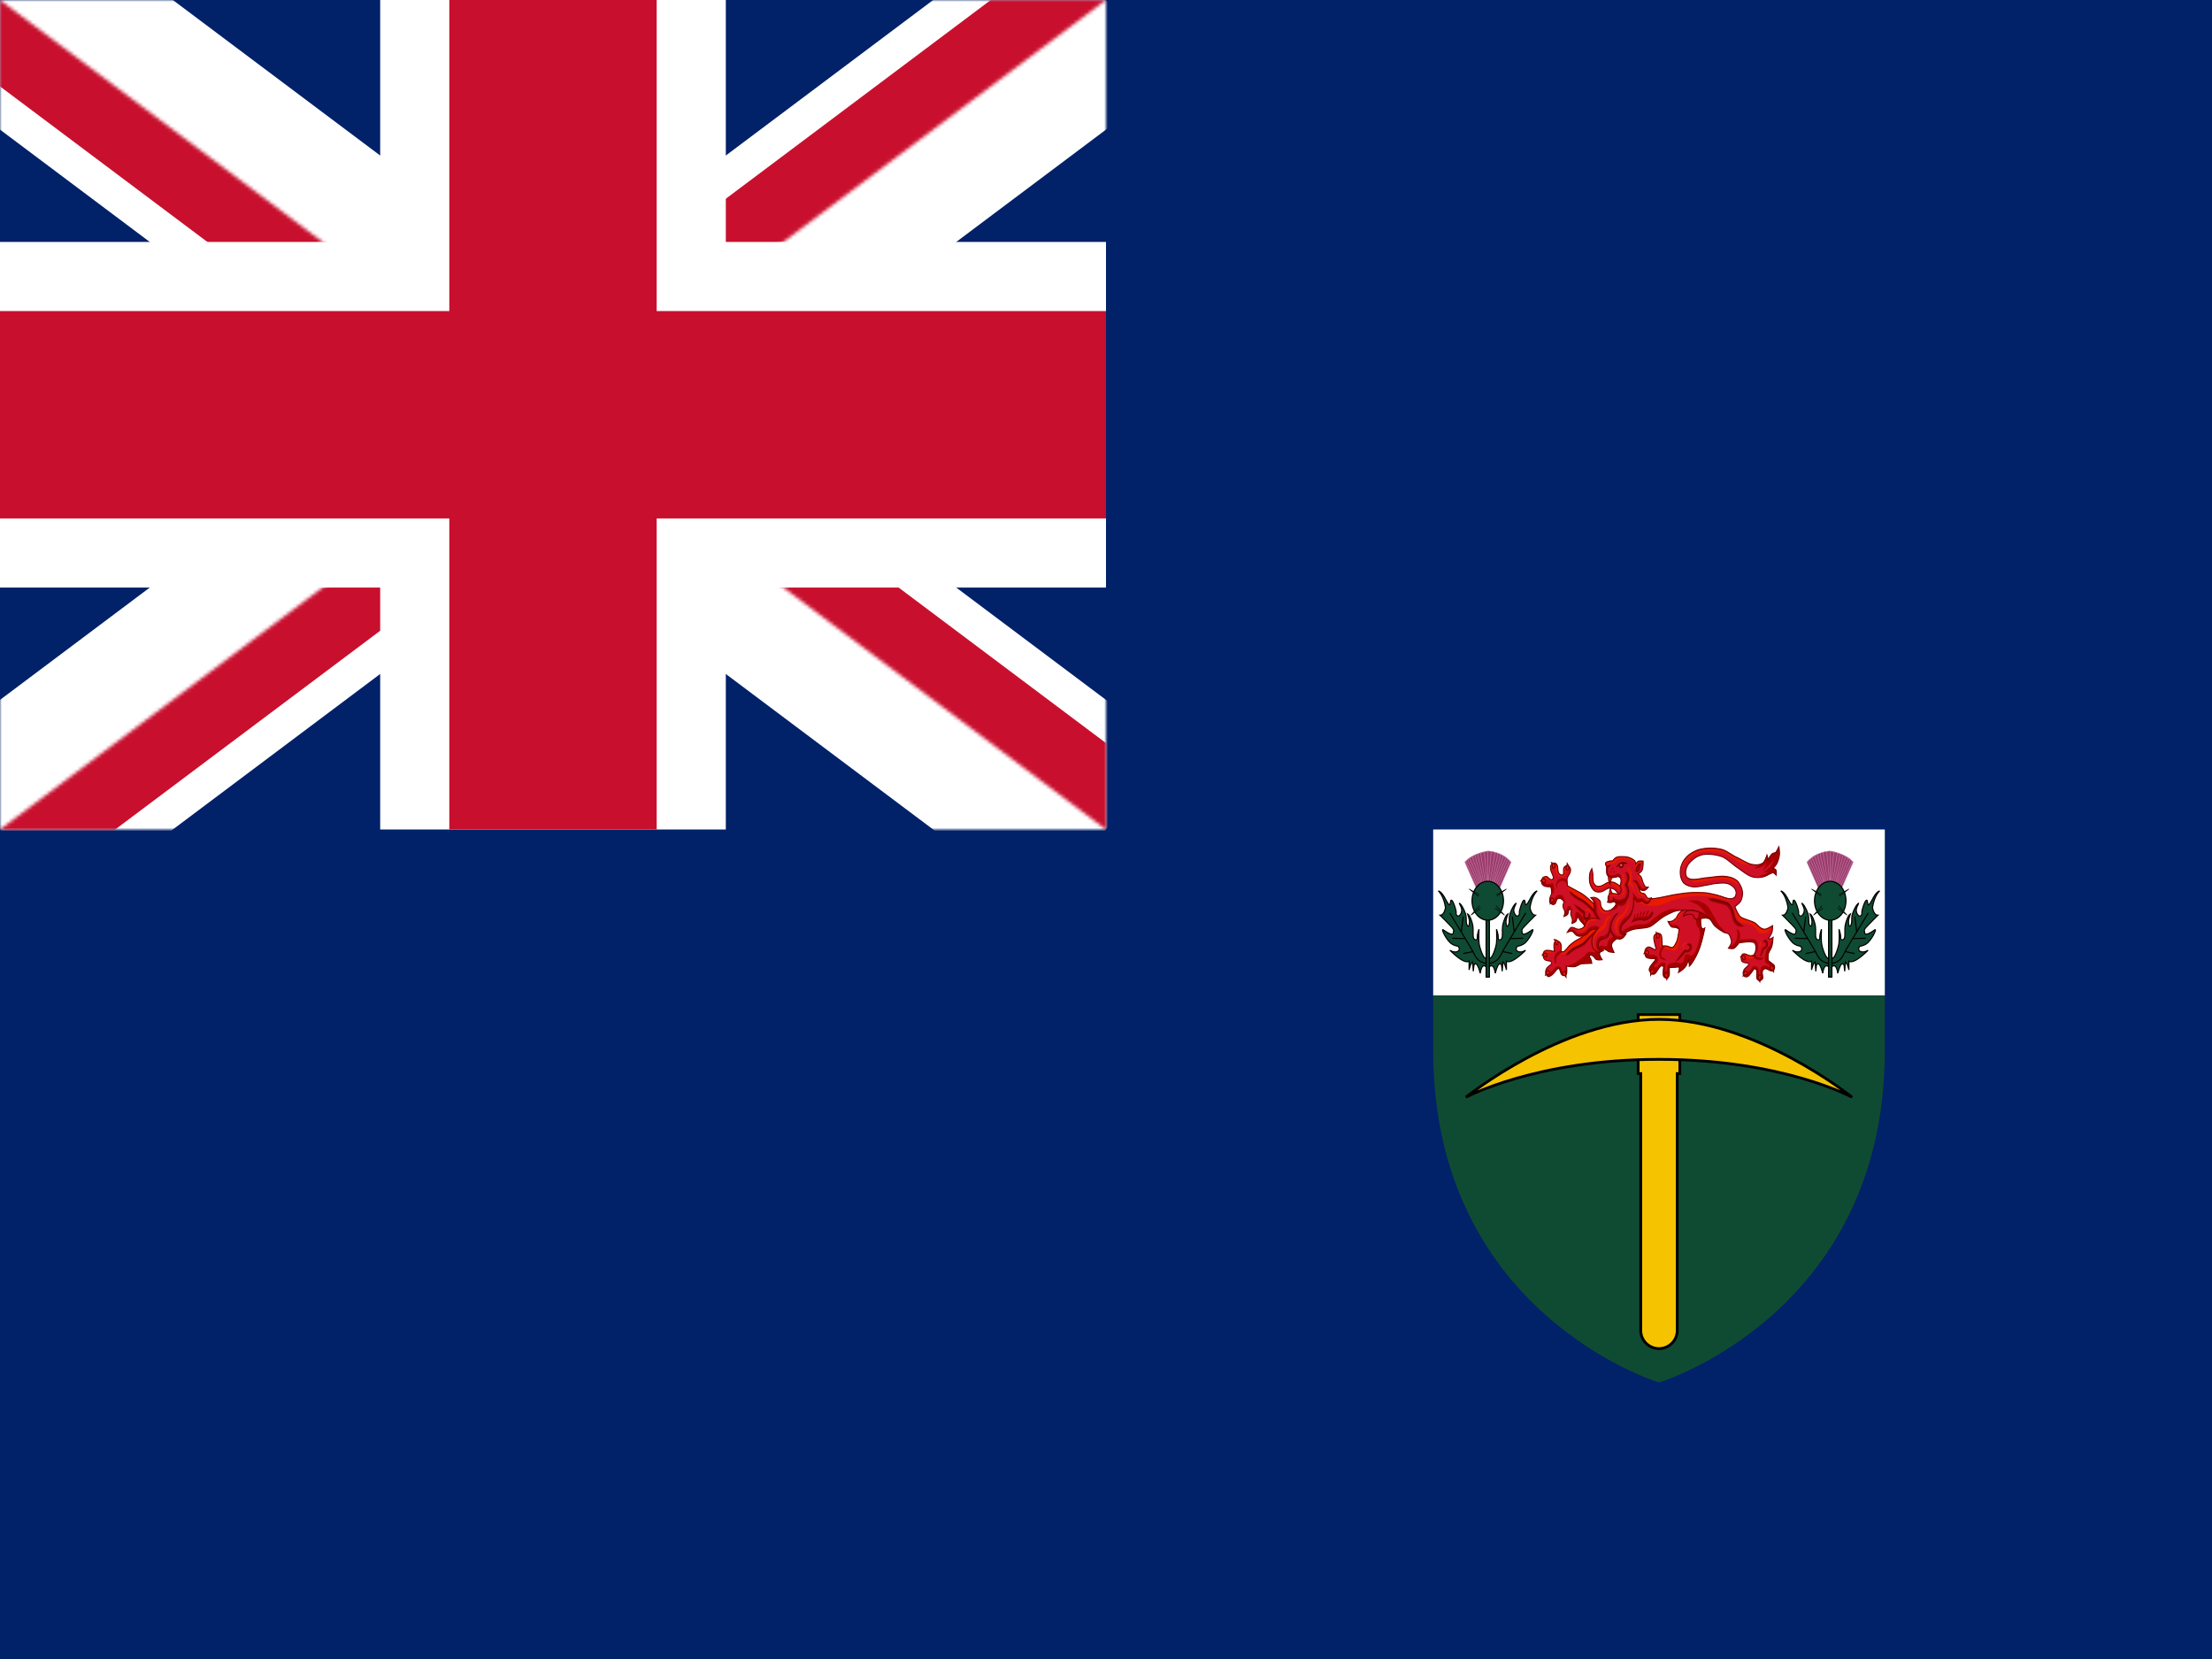
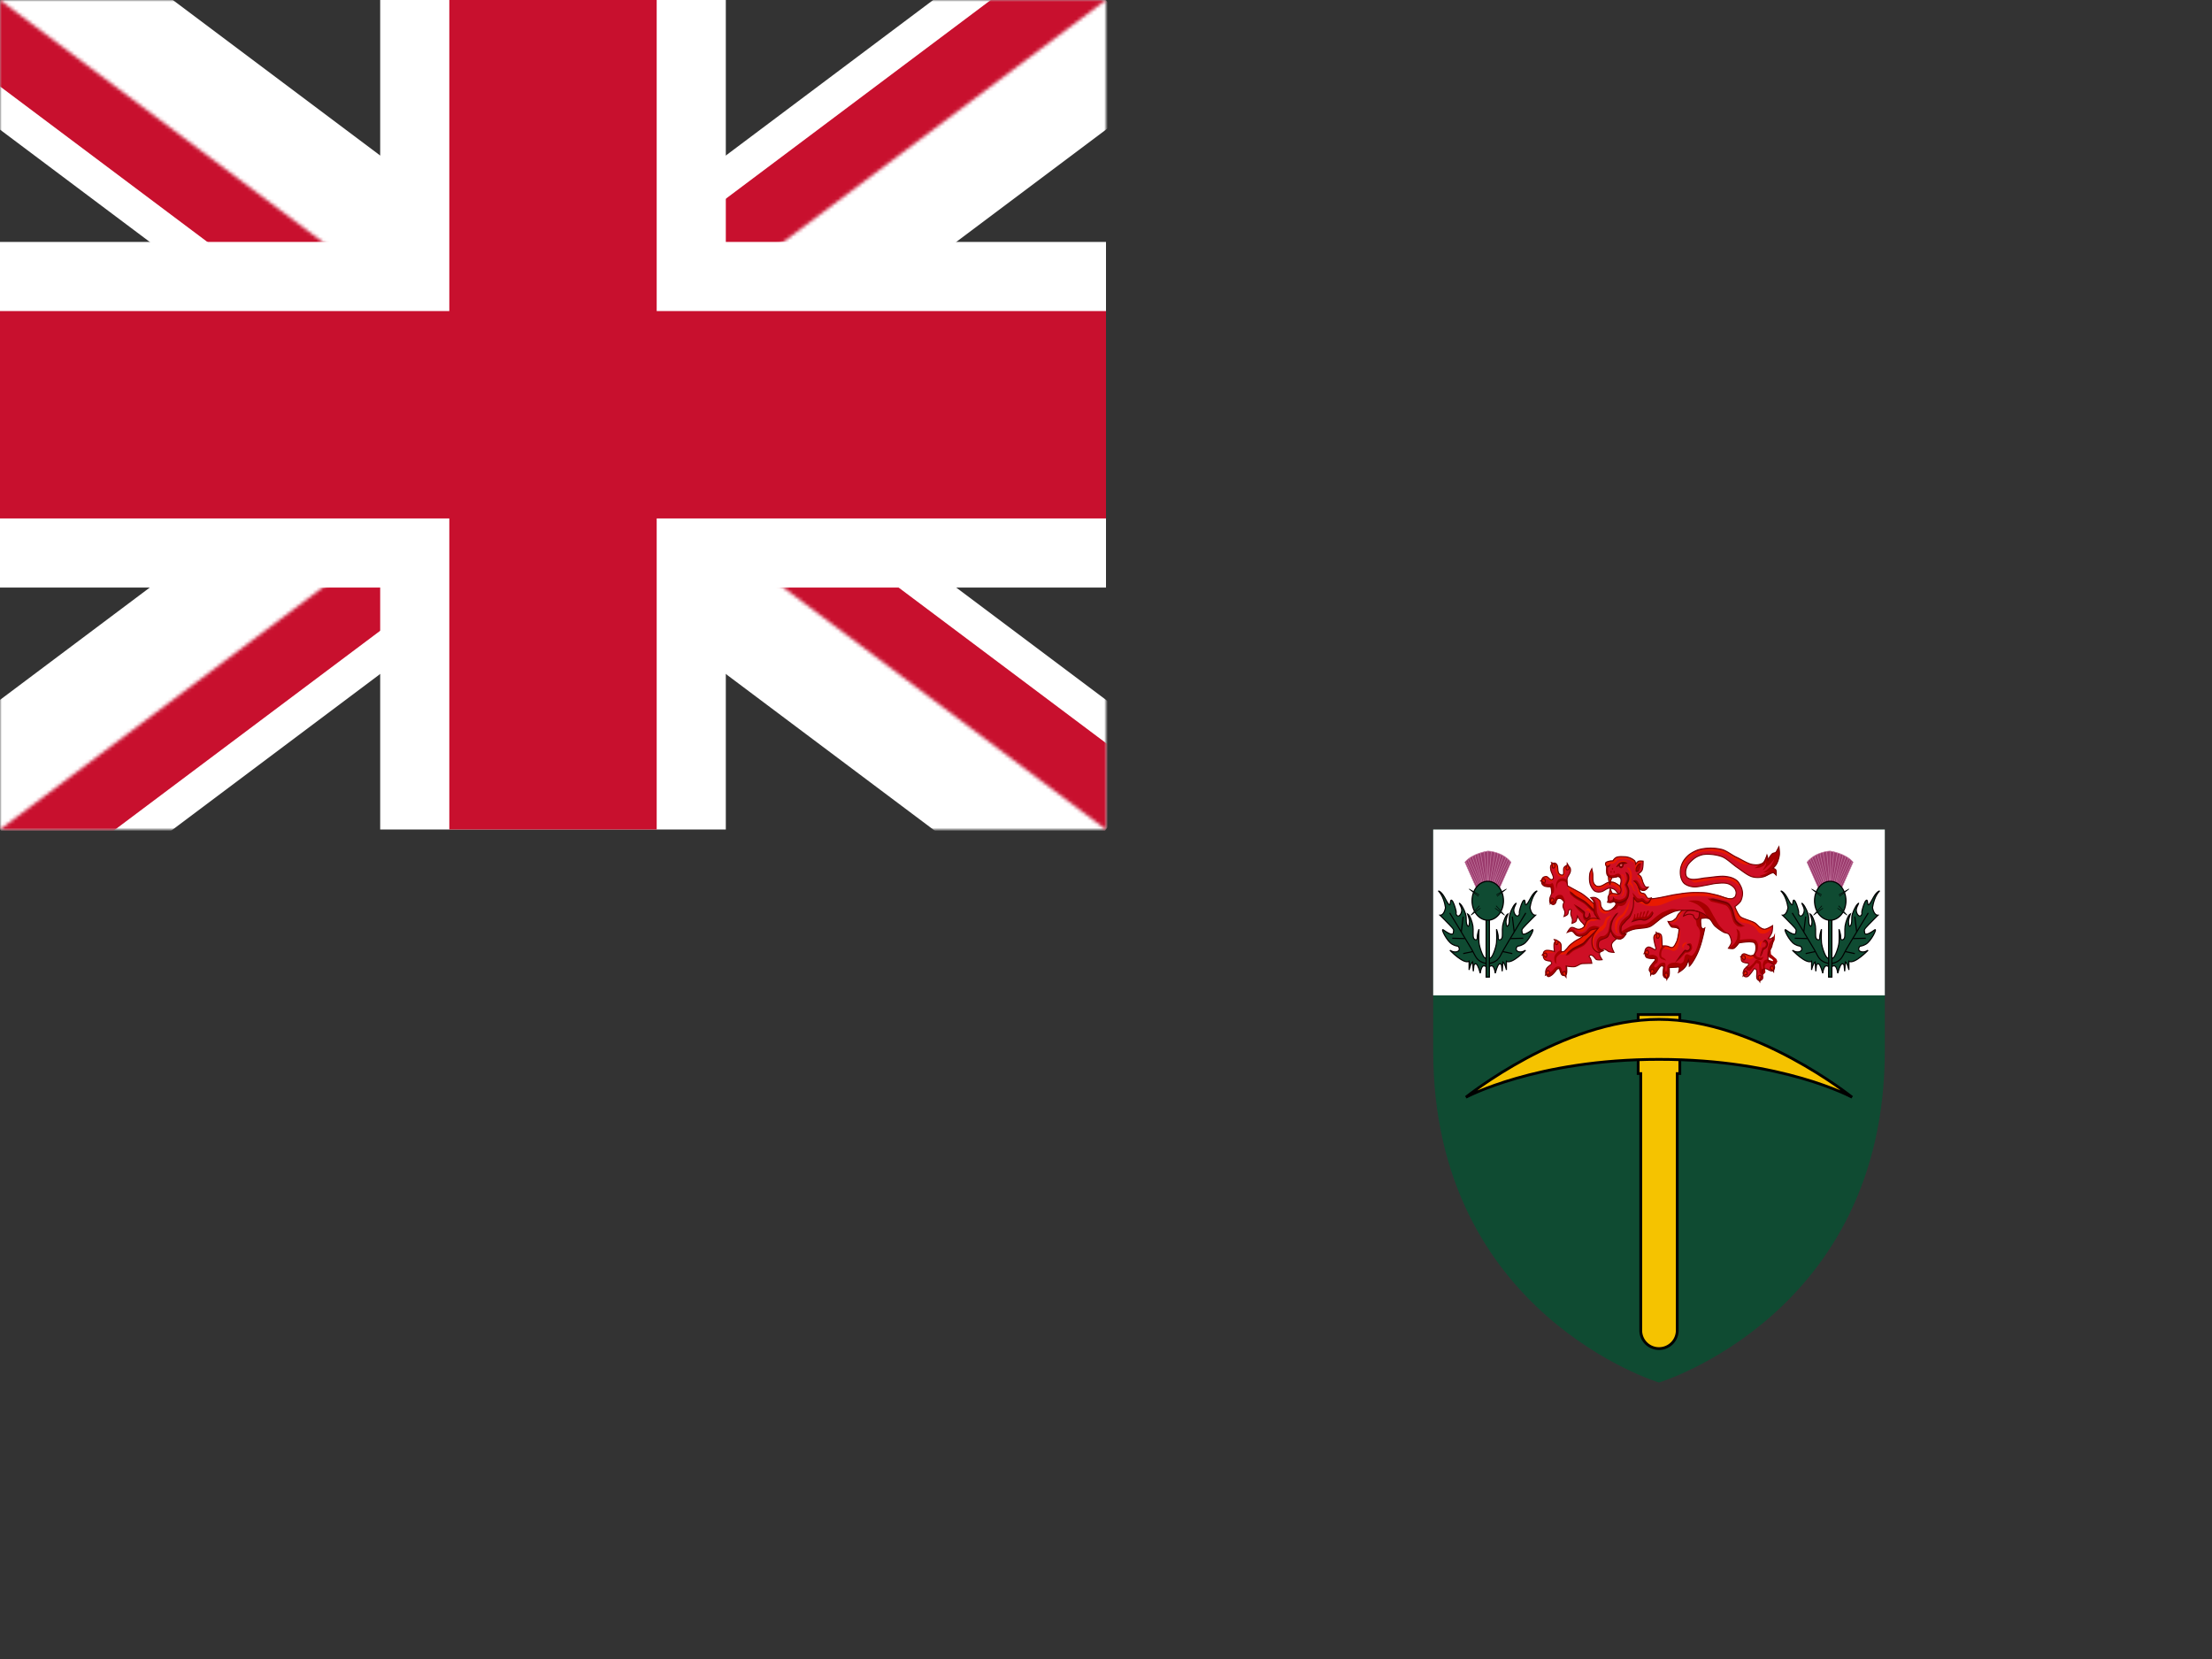
<svg xmlns="http://www.w3.org/2000/svg" viewBox="0 0 640 480" fill="none">
  <rect x="0" y="0" width="640" height="480" fill="#333333" stroke="none" />
  <g clip-path="url(#a)">
-     <path d="M640 0H0v480h640V0Z" fill="#012169" />
    <mask id="b" style="mask-type:luminance" maskUnits="userSpaceOnUse" x="0" y="0" width="320" height="240">
      <path d="M320 0H0v240h320V0Z" fill="#fff" />
    </mask>
    <g mask="url(#b)">
      <path d="m0 0 320 240Zm320 0L0 240Z" fill="#000" />
      <path d="m0 0 320 240m0-240L0 240" stroke="#fff" stroke-width="60" />
    </g>
    <mask id="c" style="mask-type:luminance" maskUnits="userSpaceOnUse" x="0" y="0" width="320" height="240">
      <path d="M0 0v120h320v120L0 0Zm0 240h160V0h160L0 240Z" fill="#fff" />
    </mask>
    <g mask="url(#c)">
      <path d="m0 0 320 240Zm320 0L0 240Z" fill="#000" />
      <path d="m0 0 320 240m0-240L0 240" stroke="#C8102E" stroke-width="40" />
    </g>
    <path d="M0 120h320ZM160 0v240Z" fill="#000" />
    <path d="M0 120h320M160 0v240" stroke="#fff" stroke-width="100" />
    <path d="M0 120h320ZM160 0v240Z" fill="#000" />
    <path d="M0 120h320M160 0v240" stroke="#C8102E" stroke-width="60" />
    <path d="M414.667 240v64c0 76.273 65.333 96 65.333 96s65.333-19.727 65.333-96v-64H414.667Z" fill="#0F4B32" />
    <path d="M545.333 240H414.667v48h130.666v-48Z" fill="#fff" />
    <path d="M473.973 293.547v17.067h.747v74.293a5.269 5.269 0 0 0 5.28 5.28 5.269 5.269 0 0 0 5.28-5.28v-74.293h.747v-17.067h-12.054Z" fill="#F5C300" stroke="#000" stroke-width=".8" />
    <path d="M480 294.934c-27.933 0-55.866 22.532-55.866 22.532s20.309-10.959 55.866-10.959c35.86 0 55.866 10.959 55.866 10.959S507.933 294.934 480 294.934Z" fill="#F5C300" stroke="#000" stroke-width=".8" />
    <path fill-rule="evenodd" clip-rule="evenodd" d="M501.957 262.312s1.327-.944 1.699-1.632c.298-.55.516-1.487.523-2.175.006-.568-.182-1.326-.392-1.813-.284-.66-.818-1.596-1.307-1.959-1.058-.785-2.062-1.019-3.257-1.162-1.563-.188-4.011.279-5.578.401-1.336.105-3.189.681-4.508.368-.467-.111-.991-.31-1.247-.862-.213-.458-.22-1.297-.096-1.813s.357-1.099.626-1.495c.458-.674 1.241-1.371 1.826-1.818.684-.523 1.709-.946 2.484-1.088.895-.163 2.044-.106 2.943.005.81.101 1.974.343 2.749.684 1.348.594 2.91 2.16 4.182 3.017 1.27.855 2.888 2.242 4.289 2.686 1.101.349 2.675.298 3.764-.116.445-.169 1.938-1.069 2.371-1.032.341.03.871.675.871.675s.135-1.278-.165-1.577c-.284-.284-.775-.382-.775-.382s.565-.505.939-1.066c.435-.652.779-1.803.92-2.669.15-.916-.13-2.471-.13-2.471l-.724 1.374c-.269.511-.881.276-1.301.726-.729.78-1.123 1.721-1.123 1.721s-.089-.516-.142-.895c-.024-.171-.161-.537-.161-.537s-.587 1.897-1.187 2.287c-1.024.664-2.217.603-3.334.365-1.155-.247-3.192-1.536-4.195-1.99-1.456-.659-2.978-1.972-4.434-2.32-2.103-.503-4.605-.495-6.693.116-.77.225-2.273 1.017-2.928 1.624-.974.902-1.643 1.748-2.091 3.249-.25.836-.283 2.039-.084 2.9.198.856.591 1.667 1.163 2.089.842.621 2.139.931 3.092.884 1.033-.051 2.332-.362 3.358-.536.856-.145 1.733-.391 2.594-.464 1.077-.092 2.554-.271 3.597.116.607.225 1.413.753 1.84 1.392.191.286.379.794.385 1.184.006.428-.178 1.134-.468 1.322-.525.341-.659.432-1.239.418-.885-.021-1.648-.35-2.896-.779-.818-.282-1.996-.537-2.324-.613-1.936-.448-2.454-.384-4.417-.418-2.322-.04-3.814.221-6.124.557-1.91.278-5.811 1.379-7.729 1.253-1.088-.071-2.232-.805-3.313-.975-1.138-.178-2.763-.487-3.815.14-.939.559-1.486 2.543-2.409 3.341-.608.526-1.896 1.318-2.61 1.253-.97-.088-1.887-.749-2.711-1.392-1.785-1.393-3.437-3.304-5.357-4.289-.782-.401-3.377-1.837-3.377-1.837s-.213-1.481-.1-2.089c.125-.673.694-1.172.903-1.949.074-.274.105-.721 0-.974-.208-.504-.485-.804-.903-.836-.296-.022-.714.24-.904.557-.335.562.088 1.747-.301 2.089-.315.276-.936-.06-1.205-.418-.385-.513-.188-1.732-.501-2.367-.123-.249-.388-.517-.603-.557-.472-.088-.926.16-1.204.696-.177.339-.085.991 0 1.392.109.523.662 1.486.702 1.95.048.553-.025.499-.401.696-.485.254-.996-.709-1.506-.836-.338-.083-.98.058-1.205.418-.318.509-.333.884-.201 1.532.053.257.425.591.603.696.639.38 2.008.278 2.008.278s.322 1.345.2 1.95c-.098.491-.44.916-.502 1.531-.038.39-.109.849.101 1.114.199.251.534.541.803.557.324.019.634-.173.803-.557.174-.393.14-.69.402-.975.258-.281.76-.378 1.235-.079.405.254.811.893.811.893s-.43.701-.319 1.363c.103.61.471.933.52 1.556.039.502-.247 1.24-.247 1.24s.73-.231 1.021-.595c.28-.35.168-1.061.492-1.328.233-.192.602.013.602.013s-.222.854-.137 1.39c.047.294.414 1.096.439 1.395.029.355-.101 1.114-.101 1.114s.836-.24 1.105-.557c.235-.279.455-1.532.455-1.532s.779 1.325 1.151 1.671c.581.542 1.002 1.169 1.204 1.949.187.718-.085 1.16-.401 1.671-.571.924-1.608 1.316-2.409 1.81-.779.481-1.77 1.308-2.41 2.089a30.914 30.914 0 0 1-1.006 1.121l-.844.028s.124-1.596-.026-2.149a1.28 1.28 0 0 0-.62-.778c-.311-.159-.414-.146-.734-.028-.235.086-.477.166-.58.471-.221.653.055 2.452.055 2.452s-1.8-.558-2.543-.303c-.205.07-.486.275-.592.528-.152.362-.154.998-.055 1.392.071.282.281.621.477.744.605.377 1.614.377 1.614.377s.367.594.217.779c-.305.373-1.143.829-1.445 1.412-.177.343-.304.8-.226 1.208.075.393.371.884.648 1.016.34.163.665-.131.994-.332.69-.419 1.597-1.774 1.597-1.774s.768-.422.788-.048c.013.257.393 1.291.489 1.453a.86.86 0 0 0 .839.442c.124-.007.406-.068.568-.305.19-.279.15-.786.171-1.065.044-.602-.087-1.35-.087-1.35s1.693.279 2.409.139c.755-.148 1.487-.852 2.249-.878.781-.026 2.67-.082 2.67-.082s-.19-1.304-.637-1.732c-.33-.317.085-.836.703-.557.446.201.745.695 1.117 1.091.341.363 1.806.146 1.806.146s-.879-1.233-.751-1.797c.198-.873.506-1.05 1.286-1.21.399-.082.923.399 1.295.618.412.244 1.606.279 1.606.279s-.811-1.514-.703-2.228c.102-.665.788-1.174 1.205-1.531 1.509-1.293 3.187-2.316 4.919-2.84 1.357-.411 3.584-.306 4.919-.835 1.004-.399 1.994-1.54 3.456-2.532 1.838-1.248 3.772-1.924 3.772-1.924s.997-.249 1.429-.273c.268-.014.89.071.89.071s-.549.178-1.014.743c-.401.487-.695 1.351-1.06 1.588-.243.158-.625.6-1.043.718-.649.183-1.334.004-1.334.004s.396.669.752 1.043c.461.485.679.719 1.254.817.357.062 1.386.474 1.386.474s-.26 2.722-.737 3.646c-.356.692-.594 1.369-1.183 1.605-.42.169-.919-.217-1.591-.372-.587-.135-1.383-.033-1.383-.033s-.03-1.779-.14-2.658c-.032-.252-.156-.604-.316-.729-.494-.389-1.045-.335-1.546.037-.2.148-.392.562-.42.875-.071.783.633 3.171.633 3.171s-.099.477-.261.419c-.481-.174-1.513-1.01-2.1-.759-.292.125-.565.311-.708.686-.192.503-.194.785-.105 1.341.064.402.162.707.42.912.605.481 2.364.319 2.364.319s.303.294.159.51c-.411.615-1.615 1.751-1.706 2.592-.036.33-.047.324.115.57.266.406.475.822.867.899.288.056.52-.062.759-.292.525-.506 1.056-1.852 1.711-2.107.251-.097.724.162.724.162s-.308 1.888-.105 2.625c.064.231.256.489.421.584.35.201.583.296.912.034.188-.15.309-.575.364-.866.112-.595-.027-2.049-.027-2.049l2.132-.143s.622-.17.746.023c.237.371-.172 1.503-.172 1.503s.601-.326 1.183-.818c.506-.426.99-.995 1.139-1.359.23-.563.559-1.459.559-1.459s.185.616.216.897c.038.337.038.914.038.914s.36-.301.657-.732c.03-.043 1.331-1.844 2.221-4.25.986-2.663 1.568-5.955 1.568-5.955s-.46.39-.798-.013c-.527-.627-.326-2.793-.326-2.793s1.743-.369 2.419 0c.602.329 1.048 1.524 1.577 2.042.726.711 1.803 1.44 2.629 1.896.427.236 1.114.186 1.473.583.367.407.635 1.276.751 1.907.031.17.04.418 0 .584-.136.558-.856 1.562-.856 1.562s1.13.227 1.579.016c.541-.253 1.465-1.563 1.465-1.563s2.504-.436 3.682-.26c.476.071.724.046 1.015.573.322.583.242 1.795 0 2.449-.247.668-.441.841-.977.938-.598.108-1.363-.296-1.841-.469-.295-.107-.552-.13-.827.052a.584.584 0 0 0-.187.215c-.104.195-.145.461-.188.723-.051.311-.009.811.15 1.042.385.56 1.841.573 1.841.573s.252.301.011.642c-.307.437-1.134.973-1.251 1.39-.098.35-.307.758-.188 1.095.104.291.226.689.451.781.26.106.656.107.902-.052.603-.39 1.831-2.274 1.831-2.274s.494.125.611.346c.315.594-.025 1.787.15 2.449.091.347.283.474.526.625.227.142.54.079.751-.104.202-.174.363-.251.414-.573.098-.631-.291-1.527-.038-2.136.124-.298.467-.545.714-.574.515-.06 1.176.503 1.653.626.326.083.529.13.789-.157.182-.2.348-.674.301-.99-.07-.465-.145-.567-.451-.781-.347-.244-1.428-1.094-1.428-1.094s-.049-1.33.078-1.86c.167-.699.762-1.465.974-2.048.274-.755.402-2.762.402-2.762s-.478.363-.751.416c-.242.047-.618-.061-.618-.061s.667-.833 1.022-1.75c.205-.53.225-1.98.225-1.98s-1.392.839-2.029.99c-.566.134-.84-.012-1.369-.325-.748-.441-1.021-.998-1.762-1.464-.863-.544-3.064-1.102-3.936-1.616-.945-.557-1.827-3.095-1.827-3.095Z" fill="#CE0F25" />
    <path fill-rule="evenodd" clip-rule="evenodd" d="M464.687 263.78s1.109.557 1.603.537c.971-.039 2.252-.64 3.097-1.304.624-.49 1.098-1.879 1.77-2.224.591-.304 1.476-.042 2.101.077 1.017.192 2.3.976 3.318 1.15.922.157 2.175.161 3.097 0 1.325-.232 3.017-1.087 4.313-1.534 1.309-.451 3.045-.889 4.369-1.074 1.338-.186 3.136-.211 4.479-.153 1.149.049 2.676.258 3.816.46 1.185.21 3.927.92 3.927.92l.774-.69-1.383-.077-2.986-.92-3.263-.613-2.654-.077-3.539.077-2.489.46-2.599.46-2.82.537-1.881.153-1.105.077-2.268-.844-2.654-.46-1.327.153-1.217.997-.995 2.071s-1.044 1.119-1.494 1.381c-.606.352-1.99.46-1.99.46Z" fill="#E91A00" />
    <path fill-rule="evenodd" clip-rule="evenodd" d="M488.458 260.635s2.113-.257 2.991 0c.846.248 1.943.9 2.636 1.617.658.679 1.246 2.013 1.774 2.883.46.755 1.005 1.85 1.521 2.531.607.799 2.231 2.32 2.231 2.32l.05.141-1.064-.563-2.281-1.476-1.166-1.688-1.369-1.336s-.648-1.357-1.014-1.828a7.287 7.287 0 0 0-1.622-1.476c-.763-.494-2.687-1.125-2.687-1.125ZM500.219 274.205s.888.369 1.267.281c.255-.059.553-.349.761-.562.294-.302.68-.755.862-1.196.21-.51.353-1.31.355-1.898.002-.435-.07-1.054-.254-1.406-.169-.322-.811-.703-.811-.703s.275.998.304 1.336c.032.379-.074.955-.101 1.335-.03.419-.248.626-.406.985-.123.28-.364.585-.557.773-.413.401-1.42 1.055-1.42 1.055Z" fill="#A60000" />
    <path fill-rule="evenodd" clip-rule="evenodd" d="m501.779 262.302 1.425 2.617.881.697 2.054.756 1.384.408 1.845 1.628 1.216.407 1.09-.291 1.006-.581s-.377.936-.629 1.221c-.384.434-1.02.816-1.509.93-.436.102-1.062.067-1.468-.174-.54-.322-.959-1.393-1.467-1.803-.506-.408-1.279-.672-1.845-.872-.643-.228-1.584-.119-2.18-.524-.505-.341-1.104-1.07-1.384-1.744-.296-.711-.419-2.675-.419-2.675Z" fill="#E91A00" />
    <path fill-rule="evenodd" clip-rule="evenodd" d="m507.601 251.196.872-.521.513-.508 1.04-.343.495-.618.643-1.648.396 1.099.99-1.511 1.287-.549.841-1.578.149 1.235v1.236l-.297 1.167-.347 1.029-.693 1.099-.495.343.891.686.05 1.442-.941-.755-.594.137-.891.549-1.029.419-1.442-.261s1.15-.239 1.612-.462c.521-.25 1.602-1.138 1.602-1.138s-.817.51-1.191.612c-.271.074-.92.043-.92.043s.675-.359.939-.582c.332-.282 1.045-.909 1.63-1.824.523-.816.66-1.461.66-1.461s-1.183 1.521-1.491 1.701c-.308.179-.965.826-1.377 1.286-.197.221-.506.173-.506.173s.239-.224.415-.555c.221-.414.564-.883.568-1.14.003-.166-.063-.518-.063-.518s-.238.581-.396.755c-.329.362-.881.614-1.287.755-.477.166-1.633.206-1.633.206Z" fill="#A60000" />
    <path fill-rule="evenodd" clip-rule="evenodd" d="M452.562 275.948s1.01-2.017 1.504-2.524c.432-.443 1.615-1.081 1.615-1.081l1.671-1.004 1.113-1.081.635-.987s1.085-1.959 2.261-2.489c.621-.279 3.453-.695 3.453-.695s-2.789 2.595-3.898 3.862c-.657.75-1.323 1.696-2.061 2.285-.467.373-2.032 1.245-3.507 1.985-.637.32-1.474 1.11-1.895 1.459-.528.436-.891.27-.891.27ZM464.424 263.692l-2.395-1.313-3.007-2.858-2.896-1.853-2.673-1.391s.232.741.39 1.004c.494.824 1.224 1.719 2.005 2.24.805.538 1.954.543 2.729 1.159.841.669 1.897 2.296 2.84 2.78.94.484 3.007.232 3.007.232Z" fill="#E91A00" />
-     <path fill-rule="evenodd" clip-rule="evenodd" d="M458.855 268.713s-.41-2.149-.779-2.935c-.381-.81-1.005-1.644-1.671-1.931a.317.317 0 0 0-.334.077c-.281.334-.313.812-.39 1.313-.035.228.04.581-.056.773-.127.256-.668.463-.668.463l-.223.85 1.17-.695.445-1.622.891 1.313 1.003 1.313.612 1.081ZM452.451 265.161l1.114-.541.278-1.236.446-.232h.278s-.051-.755-.223-.926c-.162-.163-.485-.114-.668 0-.164.102-.248.623-.415.911-.205.356-.476.479-.476.479l-.334 1.545ZM472.522 268.791s-1.264-.004-1.795.122c-.672.16-1.54.566-2.177.904-.448.239-1.024.636-1.448.951-.542.403-1.349.828-1.759 1.464-.229.354-.187 1.183-.475 1.44-.44.392-1.257-.269-1.742 0-.528.292-.843 1.524-1.373 1.806-.547.291-1.382-.254-1.953-.073-.741.234-1.227 1.068-1.879 1.61-.606.504-1.378.82-1.84 1.288-.322.325-2.676 1.243-2.676 1.243l2.401.105 1.619-.732 1.671-.098 1.461-.049-.247-1.147-.492-.805.176-.366h.721l1.144 1.171 1.742.098-.757-1.537.07-.879.493-.488.827-.195.845.488.968.293 1.055.268-.756-1.562-.035-.805.281-.732 1.672-1.391 1.707-1.245 1.39-.683 1.161-.464Z" fill="#A60000" />
    <path fill-rule="evenodd" clip-rule="evenodd" d="m469.192 270.53 2.844-1.464 1.514-.381 2.294-.255 1.193-.254 2.11-1.209 2.11-1.718 1.973-1.082 1.835-.763h1.56s-2.02-.434-2.891-.382c-.685.041-1.67.548-2.367.793-.697.246-1.085.633-1.669 1.027-.584.393-1.705 1.44-2.19 1.786-.38.271-.912.588-1.331.7-.757.202-1.965.077-2.728.229-.72.144-1.501.364-2.18.725-.719.382-1.815.941-2.453 1.536-.243.226-.495.394-.495.394l.871.318ZM452.747 260.969l-.983-.959-.759-.093-.535.309-.335.682-.29.65-.626.062c-.372-.037-.536-.305-.714-.558l-.067-1.021s.346.597.558.712c.175.094.445.108.603-.031.225-.198.215-.82.402-1.084.209-.297.512-.555.804-.65.293-.096.812-.119 1.093.031.169.089.354.343.447.557.078.182.244.462.324.761.082.307.078.632.078.632ZM448.862 258.74s.563-.268.67-.557c.231-.621.087-1.694-.134-2.322-.048-.136-.161-.31-.268-.341-.16-.046-.352.216-.513.248-.372.073-.88-.005-1.25-.093a3.615 3.615 0 0 1-.916-.372c-.135-.08-.424-.34-.424-.34l.156.867.759.588 1.697.186.29 1.053.045.743-.112.34Z" fill="#A60000" />
    <path fill-rule="evenodd" clip-rule="evenodd" d="M446.295 254.281s.505-.032.737-.031c.218.002.509.082.714.186.217.11.524.526.781.496.063-.008.367.089.52.024.225-.097.306-.365.306-.365-.127.271-1.451-.543-1.763-.96-.22-.293-1.314.423-1.314.423l.019.227ZM448.84 250.225l.647-.557.759.248.38.65s.116 1.15.246 1.61c.062.221.154.536.29.681.193.207.537.306.781.31.132.002.343-.012.424-.155.191-.336.023-1.424.023-1.424l.29-.867.937-.248.715.65.089 1.146s-.263-.697-.469-.836c-.228-.155-.639-.202-.848 0-.158.153-.156.585-.223.836-.093.344-.098.923-.29 1.176a.698.698 0 0 1-.469.279c-.235.032-.653 0-.871-.124-.181-.103-.387-.196-.536-.371-.166-.196-.428-.666-.535-.929-.135-.33-.033-.918-.179-1.239-.107-.235-.337-.514-.536-.557-.161-.035-.375.127-.513.248-.153.132-.356.44-.356.44-.042-.35.067-.666.244-.967Z" fill="#E91A00" />
    <path fill-rule="evenodd" clip-rule="evenodd" d="M453.392 254.618s-.619-.404-.906-.457c-.393-.073-.935.008-1.317.152-.238.09-.48.339-.632.61-.206.368-.324.943-.329 1.408-.004.278.11.914.11.914s.14-.858.219-1.142c.103-.367.097-.46.33-.685.253-.245.789-.538 1.098-.533.36.005.718.111.988.304.207.149.577.724.577.724l-.138-1.295Z" fill="#A60000" />
    <path fill-rule="evenodd" clip-rule="evenodd" d="m452.912 275.093-.538.275-.764-.04.057-1.609-.141-.824-.651-.549-.538-.039-.651.392-.028.824s.54-.375.792-.392c.21-.014.537.021.679.235.175.263.128.82.142 1.178.017.423-.264 1.1-.057 1.412.225.338.802.234 1.132.197.224-.026.849-.393.849-.393l-.283-.667ZM449.998 275.642l-1.613-.706-1.189.039-.509.392-.227.471.057.942.481.942.623.275s-.467-.77-.51-1.178c-.028-.277.026-.707.17-.902.162-.219.512-.186.736-.236.564-.124 1.981-.039 1.981-.039Z" fill="#E91A00" />
    <path fill-rule="evenodd" clip-rule="evenodd" d="M452.969 279.253s.026.941-.029 1.334c-.032.234-.057.61-.198.746-.146.141-.442.129-.594 0-.269-.228-.265-.978-.481-1.295-.115-.169-.318-.342-.481-.393-.283-.088-.691-.022-.962.118-.393.204-.773.836-1.132 1.138-.276.232-.644.592-.962.667-.27.064-.906-.157-.906-.157l.51 1.021.509.157 1.132-.864 1.132-1.334.736-.039.622 1.727.481.235.736-.314.339-.824-.198-1.766-.254-.157ZM451.668 275.355h.618s-.867.546-1.206.857c-.231.211-.569.485-.707.816-.13.313-.162.824-.147 1.184.009.217.147.694.147.694s-.408-.302-.5-.531c-.169-.418-.222-1.134-.118-1.591.11-.48.503-.966.795-1.266.295-.303 1.118-.694 1.118-.694v.531ZM494.589 265.886l-2-1.683-2.713-.941s1.021 3.661 1.062 4.506c.013.259 1.218.91.905 2.922-.2 1.278-.575 3.032-1.139 4.272-.372.819-.983 1.413-1.121 1.501-.435.276-1.224-.58-1.671-.341-.88.47-.33 2.073-1.233 2.446-.177.073-.356.256-.536.198-1.056-.344-2.752-.471-3.587.491-.367.423.033 1.38-.392 1.683-.139.099-.282.091-.357-.099-.221-.555.252-1.5 0-2.03-.25-.524-.767-.246-1.214-.149-.559.122-1.158 1.377-1.714 1.238-.119-.029-.289-.228-.286-.396.012-.557.836-.729 1-1.238.109-.339.145-.925 0-1.238-.21-.452-.8-.623-1.178-.743-.47-.148-1.157.192-1.607-.049-.305-.163-.821-.99-.821-.99v1.039l.357.842 2.356.248.286.347-1.678 2.178-.143.892.821 1.089.821-.049 1.714-2.328.786.099-.107 2.575.428.694.786.099.571-.694v-2.327l2.785-.099.178.198-.285 1.238 1.571-1.139.785-.842.464-1.337.357 1.684 1.964-3.169 1.25-3.021 1.357-5.249-.536.495-.535-.198-.286-1.882.071-.941 1.177-.007 1.287.205Z" fill="#A60000" />
    <path fill-rule="evenodd" clip-rule="evenodd" d="M485.962 268.978s.104-.068.042-.349c-.037-.169-.259-.538-.513-.736-.285-.223-.612-.266-.766-.282-.239-.024-.491.081-.728.027-.395-.09-1.43-1.061-1.43-1.061l.983 1.576 1.413.213.999.612Z" fill="#A60000" />
    <path fill-rule="evenodd" clip-rule="evenodd" d="m485.853 268.877-.676 3.407-.89 1.619-.553.255-1.351-.468h-1.474l-.215-2.939-.645-.767-.768.085-.614.512-.184 1.149s.546-.625.86-.766c.237-.106.383-.119.583.085.148.151.337.473.369.724.106.831 0 2.726 0 2.726s1.102.022 1.443.042c.465.028 1.077.189 1.536.299.315.075.73.384 1.044.298.371-.102.718-.227.952-.639.292-.515.45-1.374.583-2.002.123-.577.264-1.912.246-2.513-.011-.347-.246-1.107-.246-1.107Z" fill="#E91A00" />
-     <path fill-rule="evenodd" clip-rule="evenodd" d="M480.837 273.763s-.398.692-.516 1.021a4.94 4.94 0 0 0-.241 1.063c-.034.354.01.845.172 1.144.187.346.558.56.895.654.402.113.935.286.935.286s-.343-.526-.659-.694c-.22-.117-.561-.248-.689-.491-.131-.251-.104-.688-.069-.981.041-.338.175-.786.345-1.062.203-.332.895-.859.895-.859l-1.068-.081ZM512.849 271.687s-.47 1.258-.729 1.746c-.2.377-.719.795-.895 1.194-.209.477-.393 1.197-.463 1.746-.075.584-.238 1.483 0 1.976.275.57 1.072.667 1.424 1.149.108.147.152.331.033.321-.499-.041-1.257-.525-1.756-.459-.228.03-.537.145-.728.321-.218.201-.366.768-.464 1.103-.106.358.207 1.209-.066 1.287-.405.115-.243-1.564-.53-1.976-.269-.386-.841-.643-1.226-.597-.331.039-.588.704-.862.965-.378.359-.878.914-1.325 1.056-.281.09-.961-.092-.961-.092l.464 1.103.862.046 1.888-2.251.696.321.132 2.482.63.643h.43l.663-.689-.199-1.884.232-.506.629-.413.663.184 1.325.551.497-.46.298-.643-.265-.689-1.59-1.378-.132-1.792.762-1.379.463-1.011.1-1.975ZM507.879 275.914s.236-.129.416-.484c.079-.156.232-.427.265-.547.126-.453.159-1.265.048-1.725-.073-.306-.341-.852-.53-1.039-.213-.213-.688-.311-.947-.365-.602-.125-2.986.013-4.067.256-.647.146-.144.552-.144.552-3.274.686 3.616-.481 4.529.136.259.176.545.627.629 1.011.139.638-.199 2.205-.199 2.205Z" fill="#A60000" />
+     <path fill-rule="evenodd" clip-rule="evenodd" d="M480.837 273.763s-.398.692-.516 1.021a4.94 4.94 0 0 0-.241 1.063c-.034.354.01.845.172 1.144.187.346.558.56.895.654.402.113.935.286.935.286s-.343-.526-.659-.694c-.22-.117-.561-.248-.689-.491-.131-.251-.104-.688-.069-.981.041-.338.175-.786.345-1.062.203-.332.895-.859.895-.859l-1.068-.081ZM512.849 271.687c-.2.377-.719.795-.895 1.194-.209.477-.393 1.197-.463 1.746-.075.584-.238 1.483 0 1.976.275.57 1.072.667 1.424 1.149.108.147.152.331.033.321-.499-.041-1.257-.525-1.756-.459-.228.03-.537.145-.728.321-.218.201-.366.768-.464 1.103-.106.358.207 1.209-.066 1.287-.405.115-.243-1.564-.53-1.976-.269-.386-.841-.643-1.226-.597-.331.039-.588.704-.862.965-.378.359-.878.914-1.325 1.056-.281.09-.961-.092-.961-.092l.464 1.103.862.046 1.888-2.251.696.321.132 2.482.63.643h.43l.663-.689-.199-1.884.232-.506.629-.413.663.184 1.325.551.497-.46.298-.643-.265-.689-1.59-1.378-.132-1.792.762-1.379.463-1.011.1-1.975ZM507.879 275.914s.236-.129.416-.484c.079-.156.232-.427.265-.547.126-.453.159-1.265.048-1.725-.073-.306-.341-.852-.53-1.039-.213-.213-.688-.311-.947-.365-.602-.125-2.986.013-4.067.256-.647.146-.144.552-.144.552-3.274.686 3.616-.481 4.529.136.259.176.545.627.629 1.011.139.638-.199 2.205-.199 2.205Z" fill="#A60000" />
    <path fill-rule="evenodd" clip-rule="evenodd" d="M507.747 276.098s-.108.742-.573 1.077c-.264.189-.68.259-.819.301-.408.125-1.187-.676-1.656-.367-.291.192-.828 1.011-.828 1.011l-.066-1.149.364-.827.629-.23 1.624.597 1.325-.413ZM506.478 250.059s-1.301.252-1.854.075c-1.017-.326-2.272-1.223-3.243-1.756-.854-.47-1.954-1.255-2.841-1.585-.633-.236-1.509-.353-2.162-.429-.748-.086-1.752-.154-2.501-.085-.946.087-2.216.289-3.12.685-.462.203-1.028.657-1.451.985-.469.364-1.11.835-1.513 1.328-.361.441-.747 1.165-1.02 1.713-.169.341-.523.911-.523.911l.678-2.367 1.945-2.27 3.058-1.242 3.582-.557 3.151.685 3.675 2.056 4.263 1.853h-.124ZM489.111 254.581s.724.669 1.081.771c.391.111.93-.078 1.328-.129 1.152-.145 2.678-.456 3.83-.599.693-.087 1.62-.203 2.316-.214.649-.011 1.52-.003 2.162.128.596.121 1.384.385 1.945.685.333.178 1.23 1.291 1.483.943.215-.296-.658-1.155-.896-1.414-.562-.611-1.607-.647-2.316-.771-.644-.112-1.513-.06-2.162-.043-.696.019-1.621.133-2.316.172-.713.039-1.666.021-2.378.085-.8.073-1.856.328-2.656.386-.426.031-1.421 0-1.421 0Z" fill="#E91A00" />
    <path fill-rule="evenodd" clip-rule="evenodd" d="M507.743 275.485s.217.898.422 1.156c.154.195.441.279.642.342.285.089.684.177.972.105.172-.043.532-.342.532-.342s-.333.704-.55.867c-.251.189-.653.215-.936.184-.252-.027-.578-.189-.807-.341-.317-.211-.973-.92-.973-.92l.441-.394.257-.657Z" fill="#A60000" />
    <path fill-rule="evenodd" clip-rule="evenodd" d="M482.755 266.664s.915.244 1.312.237c.334-.005.674-.204.969-.422.082-.06.423-.572.789-1.202.495-.855 1.169-1.698 1.169-1.698h.038l-.608.106-.97 1.001-.342.791-1.007.897-1.35.29Z" fill="#E91A00" />
    <path d="M501.957 262.312s1.327-.944 1.699-1.632c.298-.55.516-1.487.523-2.175.006-.568-.182-1.326-.392-1.813-.284-.66-.818-1.596-1.307-1.959-1.058-.785-2.062-1.019-3.257-1.162-1.563-.188-4.011.279-5.578.401-1.336.105-3.189.681-4.508.368-.467-.111-.991-.31-1.247-.862-.213-.458-.22-1.297-.096-1.813s.357-1.099.626-1.495c.458-.674 1.241-1.371 1.826-1.818.684-.523 1.709-.946 2.484-1.088.895-.163 2.044-.106 2.943.005.81.101 1.974.343 2.749.684 1.348.594 2.91 2.16 4.182 3.017 1.27.855 2.888 2.242 4.289 2.686 1.101.349 2.675.298 3.764-.116.445-.169 1.938-1.069 2.371-1.032.341.03.871.675.871.675s.135-1.278-.165-1.577c-.284-.284-.775-.382-.775-.382s.565-.505.939-1.066c.435-.652.779-1.803.92-2.669.15-.916-.13-2.471-.13-2.471l-.724 1.374c-.269.511-.881.276-1.301.726-.729.78-1.123 1.721-1.123 1.721s-.089-.516-.142-.895c-.024-.171-.161-.537-.161-.537s-.587 1.897-1.187 2.287c-1.024.664-2.217.603-3.334.365-1.155-.247-3.192-1.536-4.195-1.99-1.456-.659-2.978-1.972-4.434-2.32-2.103-.503-4.605-.495-6.693.116-.77.225-2.273 1.017-2.928 1.624-.974.902-1.643 1.748-2.091 3.249-.25.836-.283 2.039-.084 2.9.198.856.591 1.667 1.163 2.089.842.621 2.139.931 3.092.884 1.033-.051 2.332-.362 3.358-.536.856-.145 1.733-.391 2.594-.464 1.077-.092 2.554-.271 3.597.116.607.225 1.413.753 1.84 1.392.191.286.379.794.385 1.184.006.428-.178 1.134-.468 1.322-.525.341-.659.432-1.239.418-.885-.021-1.648-.35-2.896-.779-.818-.282-1.996-.537-2.324-.613-1.936-.448-2.454-.384-4.417-.418-2.322-.04-3.814.221-6.124.557-1.91.278-5.811 1.379-7.729 1.253-1.088-.071-2.232-.805-3.313-.975-1.138-.178-2.763-.487-3.815.14-.939.559-1.486 2.543-2.409 3.341-.608.526-1.896 1.318-2.61 1.253-.97-.088-1.887-.749-2.711-1.392-1.785-1.393-3.437-3.304-5.357-4.289-.782-.401-3.377-1.837-3.377-1.837s-.213-1.481-.1-2.089c.125-.673.694-1.172.903-1.949.074-.274.105-.721 0-.974-.208-.504-.485-.804-.903-.836-.296-.022-.714.24-.904.557-.335.562.088 1.747-.301 2.089-.315.276-.936-.06-1.205-.418-.385-.513-.188-1.732-.501-2.367-.123-.249-.388-.517-.603-.557-.472-.088-.926.16-1.204.696-.177.339-.085.991 0 1.392.109.523.662 1.486.702 1.95.048.553-.025.499-.401.696-.485.254-.996-.709-1.506-.836-.338-.083-.98.058-1.205.418-.318.509-.333.884-.201 1.532.053.257.425.591.603.696.639.38 2.008.278 2.008.278s.322 1.345.2 1.95c-.098.491-.44.916-.502 1.531-.038.39-.109.849.101 1.114.199.251.534.541.803.557.324.019.634-.173.803-.557.174-.393.14-.69.402-.975.258-.281.76-.378 1.235-.079.405.254.811.893.811.893s-.43.701-.319 1.363c.103.61.471.933.52 1.556.039.502-.247 1.24-.247 1.24s.73-.231 1.021-.595c.28-.35.168-1.061.492-1.328.233-.192.602.013.602.013s-.222.854-.137 1.39c.047.294.414 1.096.439 1.395.029.355-.101 1.114-.101 1.114s.836-.24 1.105-.557c.235-.279.455-1.532.455-1.532s.779 1.325 1.151 1.671c.307.287 1.061.987 1.294 2.093.145.684 4.221-3.844 4.316-3.476.187.717-3.023 1.807-4.807 5.003-.541.968-1.608 1.316-2.409 1.81-.779.481-1.77 1.308-2.41 2.089-.321.392-1.034 1.081-1.034 1.081l-.845.029s.125-1.596-.025-2.149a1.275 1.275 0 0 0-.621-.778c-.31-.16-.414-.147-.734-.029-.234.087-.476.167-.579.472-.221.653.054 2.452.054 2.452s-1.799-.559-2.542-.304c-.205.071-.486.276-.593.529-.151.362-.154.997-.054 1.392.071.282.28.621.476.743.605.378 1.615.378 1.615.378s.395.633.245.818c-.305.373-1.143.829-1.445 1.412-.177.343-.304.8-.226 1.208.075.393.371.884.648 1.016.34.163.665-.131.994-.332.69-.419 1.597-1.774 1.597-1.774s.768-.422.788-.048c.013.257.393 1.291.489 1.453a.86.86 0 0 0 .839.442c.124-.007.406-.068.568-.305.19-.279.15-.786.171-1.065.044-.602-.087-1.35-.087-1.35s1.693.279 2.409.139c.755-.148 1.487-.852 2.249-.878.781-.026 2.67-.082 2.67-.082s-.19-1.304-.637-1.732c-.33-.317.085-.836.703-.557.446.201.745.695 1.117 1.091.341.363 1.806.146 1.806.146s-.879-1.233-.751-1.797c.198-.873.506-1.05 1.286-1.21.399-.082.923.399 1.295.618.412.244 1.606.279 1.606.279s-.811-1.514-.703-2.228c.102-.665.788-1.174 1.205-1.531 1.509-1.293 3.187-2.316 4.919-2.84.188-.057.392-.104.608-.144 1.347-.25 3.161-.235 4.311-.691 1.004-.399 1.994-1.54 3.456-2.532 1.838-1.248 3.772-1.924 3.772-1.924s.997-.249 1.429-.273c.268-.014.814-.008.814-.008s-.533.343-1.101 1.001c-.342.395-.601 1.217-.897 1.409-.253.164-.622.611-1.055.732-.633.175-1.108.089-1.108.089s.646 1.564 1.221 1.662c.16.028.72.007 1.092.085.458.096.865.488.865.488s-.26 2.722-.737 3.646c-.356.692-.594 1.369-1.183 1.605-.42.169-.919-.217-1.591-.372-.587-.135-1.383-.033-1.383-.033s-.03-1.779-.14-2.658c-.032-.252-.156-.604-.316-.729-.494-.389-1.045-.335-1.546.037-.2.148-.392.562-.42.875-.071.783.633 3.171.633 3.171s-.099.477-.261.419c-.481-.174-1.513-1.01-2.1-.759-.292.125-.565.311-.708.686-.192.503-.194.785-.105 1.341.064.402.162.707.42.912.605.481 2.364.319 2.364.319s.303.294.159.51c-.411.615-1.615 1.751-1.706 2.592-.036.33-.047.324.115.57.266.406.475.822.867.899.288.056.52-.062.759-.292.525-.506 1.056-1.852 1.711-2.107.251-.097.724.162.724.162s-.308 1.888-.105 2.625c.064.231.256.489.421.584.35.201.583.296.912.034.188-.15.309-.575.364-.866.112-.595-.027-2.049-.027-2.049l2.132-.143s.622-.17.746.023c.237.371-.172 1.503-.172 1.503s.601-.326 1.183-.818c.506-.426.99-.995 1.139-1.359.23-.563.559-1.459.559-1.459s.185.616.216.897c.038.337.038.914.038.914s.36-.301.657-.732c.03-.043 1.331-1.844 2.221-4.25.986-2.663 1.568-5.955 1.568-5.955s-.46.39-.798-.013c-.527-.627-.326-2.793-.326-2.793s1.743-.369 2.419 0c.602.329 1.048 1.524 1.577 2.042.726.711 1.803 1.44 2.629 1.896.427.236 1.114.186 1.473.583.367.407.635 1.276.751 1.907.031.17.04.418 0 .584-.136.558-.856 1.562-.856 1.562s1.13.227 1.579.016c.541-.253 1.465-1.563 1.465-1.563s2.504-.436 3.682-.26c.476.071.724.046 1.015.573.322.583.242 1.795 0 2.449-.247.668-.441.841-.977.938-.598.108-1.363-.296-1.841-.469-.295-.107-.552-.13-.827.052a.592.592 0 0 0-.187.215c-.104.195-.145.461-.188.723-.051.311-.009.811.15 1.042.385.56 1.841.573 1.841.573s.252.301.011.642c-.307.437-1.134.973-1.251 1.39-.098.35-.307.758-.188 1.095.104.291.226.689.451.781.26.106.656.107.902-.052.603-.39 1.831-2.274 1.831-2.274s.494.125.611.346c.315.594-.025 1.787.15 2.449.091.347.283.474.526.625.227.142.54.079.751-.104.202-.174.363-.251.414-.573.098-.631-.291-1.527-.038-2.136.124-.298.467-.545.714-.574.515-.06 1.176.503 1.653.626.326.083.529.13.789-.157.182-.2.348-.674.301-.99-.07-.465-.145-.567-.451-.781-.347-.244-1.428-1.094-1.428-1.094s-.049-1.33.078-1.86c.167-.699.762-1.465.974-2.048.274-.755.402-2.762.402-2.762s-.478.363-.751.416c-.242.047-.618-.061-.618-.061s.667-.833 1.022-1.75c.205-.53.225-1.98.225-1.98s-1.392.839-2.029.99c-.566.134-.84-.012-1.369-.325-.748-.441-1.021-.998-1.762-1.464-.863-.544-3.064-1.102-3.936-1.616-.945-.557-1.827-3.095-1.827-3.095Z" stroke="#780000" stroke-width=".3" />
    <path fill-rule="evenodd" clip-rule="evenodd" d="M491.724 263.921s-.057.996-.129 1.25c-.085.3-.106.393-.29.588a.63.63 0 0 1-.647.186c-.141-.034-.442-.385-.513-.557-.135-.325-.223-.619-.223-.619s-.721-.293-.982-.278c-.309.017-.546.025-.848.123-.264.086-1.004.434-1.004.434s.216-.704.622-1.109c.43-.429.664-.472.999-.538.612-.12 1.495.089 2.105.224.277.062.91.296.91.296Z" fill="#CE0F25" stroke="#780000" stroke-width=".3" />
    <path d="M494.825 266.022s-1.438-1.373-2.101-1.705a9.972 9.972 0 0 0-2.599-.844c-1.236-.198-3.716-.077-3.716-.077" stroke="#780000" stroke-width=".3" />
    <path fill-rule="evenodd" clip-rule="evenodd" d="M459.342 271.795c-.137.096-.259.22-.47.479-.212.26-.475.552-.619.669-.844.689-2.239 1.07-3.215 1.728-.266.179-.659.503-.996.791-.169.144-.392.446-.508.532l-.635.474s.8-.085.91-.181c.11-.096.267-.225.434-.368.334-.284.73-.611.964-.769.893-.602 2.301-.966 3.247-1.739.204-.166.457-.468.675-.735.098-.12.337-.374.475-.683.171-.38.235-.814.235-.814s-.341.506-.497.616Z" fill="#A60000" />
    <path fill-rule="evenodd" clip-rule="evenodd" d="M459.256 271.497c-.137.096-.259.22-.47.479-.212.259-.475.551-.619.669-.844.689-2.239 1.07-3.215 1.728-.266.179-.659.503-.996.791-.169.144-.433.383-.508.532l-.305.613s.47-.224.58-.32c.109-.097.267-.226.434-.368.334-.285.73-.611.964-.769.893-.602 2.301-.967 3.247-1.739.204-.166.43-.535.675-.736 1.687-1.378 2.986-3.538 2.986-3.538s-2.617 2.548-2.773 2.658Z" fill="#780000" />
    <path fill-rule="evenodd" clip-rule="evenodd" d="m458.466 263.98-2.923-2.271-.278-.167s.789 1.142 1.176 1.562c.414.451 1.494 1.319 1.494 1.319s.036.571.07.816c.037.27.142.622.284.805.181.234.511.495.786.46.337-.044.79-.452 1.022-.818a1.32 1.32 0 0 0 .183-.631c-.007-.27-.298-.756-.298-.756l-.257.952-.418.319-.316.165-.4-.338-.178-.506.053-.911Z" fill="#A60000" />
    <path fill-rule="evenodd" clip-rule="evenodd" d="M459.965 264.039s-.273.368-.271.52c.001.152-.019.341-.037.398.009-.028-.014.038-.053.101a1.608 1.608 0 0 1-.155.201c-.126.141-.275.25-.416.246-.137-.004-.261-.1-.348-.236a1.174 1.174 0 0 1-.142-.345 2.986 2.986 0 0 1 .019-.504c.021-.195.058-.266.053-.372a.34.34 0 0 0-.044-.17c-.191-.329-.725-.638-.892-.791a6.971 6.971 0 0 0-.531-.418c-.094-.068-.185-.126-.247-.17l-1.412-.842s1.152 1.213 1.213 1.256c.062.043.144.1.236.167.184.133.406.304.517.405.181.165.789.69.811.709 0 0-.025.013-.048.226-.024.213-.045.451-.015.656.022.151.083.337.204.524.122.188.308.363.564.37.269.008.504-.18.676-.372a2.28 2.28 0 0 0 .215-.283c.054-.088.092-.144.123-.238.067-.209.066-.42.064-.598a1.94 1.94 0 0 0-.084-.44Z" fill="#780000" />
    <path fill-rule="evenodd" clip-rule="evenodd" d="M459.785 263.757c-.158-.152-.391-.357-.615-.37-.157-.009-.552.203-.552.203s.493-.747.758-.799c.307-.06.608.318.734.608.093.216.035.887.035.887s-.227-.401-.36-.529Z" fill="#E91A00" />
    <path fill-rule="evenodd" clip-rule="evenodd" d="M454.122 257.702s.03.352.106.663c.051.212.149.414.174.439.062.06.147.138.249.234.203.191.466.43.699.613.916.719 2.188 1.215 3.046 1.861.758.57 1.628 1.643 2.392 2.192.107.077.254.178.373.203.056.011.213.072.375.027.211-.06.428-.231.428-.231l-.916-.385s-1.645-1.655-2.467-2.274c-.923-.694-2.199-1.196-3.046-1.861-.216-.17-.469-.393-.667-.58-.099-.094-.165-.256-.226-.315s-.52-.586-.52-.586Z" fill="#A60000" />
    <path fill-rule="evenodd" clip-rule="evenodd" d="M454.274 257.896s.182.588.244.649c.062.06.148.138.249.234.204.191.467.43.7.613.916.719 2.187 1.215 3.046 1.861.757.571 1.628 1.643 2.392 2.192.106.077.254.178.373.203.128.027.429-.042.429-.042l-.542-.547s-1.645-1.655-2.468-2.274c-.922-.694-2.198-1.196-3.045-1.861a10.55 10.55 0 0 1-.668-.58c-.099-.093-.246-.142-.307-.202-.061-.059-.403-.246-.403-.246Z" fill="#780000" />
    <path fill-rule="evenodd" clip-rule="evenodd" d="M472.113 266.653s1.496-.478 2.166-.58c.533-.081 1.293.222 1.816.058.606-.191 1.435-.776 1.869-1.394.167-.239.345-.872.164-1.09-.111-.132-.372.262-.696.676-.382.488-.78 1.028-.888.851-.231-.382.723-1.361.445-1.677-.443-.501-.842 2.142-1.352 1.787-.415-.288.682-1.42.233-1.584-.579-.213-.449 1.863-1.032 1.672-.427-.14.495-1.42.069-1.567-.402-.14-.433 1.703-.844 1.633-.299-.051.182-1.226-.119-1.257-.447-.045-.245 1.434-.694 1.436-.317.001.077-1.174-.24-1.18-.178-.003-.199.781-.333 1.111a6.768 6.768 0 0 1-.564 1.105Z" fill="#A60000" />
    <path fill-rule="evenodd" clip-rule="evenodd" d="M477.664 264.943c-.305.337-.799.688-1.174.881a2.045 2.045 0 0 1-.659.201c-.299.023-.74-.148-1.109-.157-.234-.005-.539-.005-.763.067 0 0-.8.079-1.35.341a2.666 2.666 0 0 0-.363.202c-.098.078-.371.435-.371.435s1.531-.509 2.116-.621c.215-.041.511-.072.723-.067.308.007.757.186 1.133.156.233-.018.518-.113.732-.223.399-.206.904-.559 1.245-.936.153-.169.3-.425.402-.635.059-.121.175-.391.164-.445-.016-.076-.113-.14-.141-.156-.017-.01-.089-.033-.177.122-.054.094-.051.292-.108.419-.099.218-.255.366-.3.416Z" fill="#780000" />
    <path fill-rule="evenodd" clip-rule="evenodd" d="m487.505 274.996-2.725 3.35-.223.321s1.12-.871 1.568-1.307c.48-.468 1.507-1.704 1.507-1.704s.429-.008.62-.033c.21-.028.504-.132.69-.29.236-.202.547-.58.622-.911.092-.404-.039-.969-.22-1.269-.079-.132-.251-.251-.392-.257-.199-.009-.659.31-.659.31l.598.364.079.518.005.388-.393.457-.434.182-.643-.119Z" fill="#A60000" />
    <path fill-rule="evenodd" clip-rule="evenodd" d="M488.103 273.156s.168.35.28.358a.716.716 0 0 1 .277.069c-.017-.013.023.019.054.07.031.051.062.119.09.199.057.16.081.346.027.515a.848.848 0 0 1-.301.405.929.929 0 0 1-.305.149 1.223 1.223 0 0 1-.361-.054c-.135-.038-.173-.086-.252-.087a.23.23 0 0 0-.141.043c-.311.21-.733.833-.907 1.025a12.11 12.11 0 0 0-.501.614c-.085.108-.161.214-.216.286l-1.135 1.648s1.311-1.312 1.365-1.383l.208-.274c.166-.214.373-.47.487-.597.188-.207.796-.907.818-.933 0 0 0 .032.147.073.147.041.313.082.474.058.118-.018.277-.08.459-.214.181-.134.378-.348.478-.655a1.286 1.286 0 0 0-.023-.836 1.51 1.51 0 0 0-.128-.277c-.044-.071-.071-.12-.128-.162-.128-.094-.283-.106-.414-.115-.131-.008-.352.075-.352.075Z" fill="#780000" />
    <path fill-rule="evenodd" clip-rule="evenodd" d="M487.609 273.174c-.175.189-.418.469-.513.748-.067.198-.057.707-.057.707s-.375-.667-.313-1.003c.071-.389.47-.743.737-.882.198-.104.681.013.681.013s-.389.258-.535.417Z" fill="#E91A00" />
    <path fill-rule="evenodd" clip-rule="evenodd" d="m494.074 259.955.97.867s.126.049.442.123c.316.075.749.178 1.206.29.913.223 1.937.482 2.346.624.804.279 1.023.787 1.391 1.393.248.41.425 1.087.602 1.784.178.697.357 1.416.691 1.95.195.311.521.604.812.847.291.244.48.239.48.239s.569.139.814.113c.322-.033 1.044-.368 1.044-.368s-1.835-.276-2.113-.507c-.278-.232-.597-.549-.707-.725-.252-.402-.426-1.065-.603-1.761s-.355-1.421-.683-1.962c-.347-.573-.707-1.265-1.623-1.583-.451-.156-1.464-.422-2.379-.646-.458-.112-.889-.215-1.206-.29-.171-.04-.409-.235-.759-.328-.297-.078-.725-.06-.725-.06Z" fill="#A60000" />
    <path fill-rule="evenodd" clip-rule="evenodd" d="m494.687 260.033.665.418s.127.048.442.122c.316.075.749.179 1.206.29.913.224 1.937.482 2.347.624.804.279 1.023.788 1.39 1.394.248.409.425 1.086.603 1.783.177.697.356 1.416.691 1.951.194.311.52.604.811.847.292.243.48.239.48.239l.966.053s-.943-.584-1.22-.816c-.278-.232-.597-.548-.708-.725-.252-.402-.425-1.065-.602-1.761-.178-.696-.356-1.421-.684-1.961-.347-.573-.706-1.265-1.623-1.583-.451-.157-1.463-.423-2.379-.647-.458-.112-.889-.215-1.205-.289-.317-.075-1.18.061-1.18.061ZM510.018 274.288l-.681 2.238-.085.362s.259-.22.497-.685c.16-.313.296-.851.391-1.074.251-.595.184-.347.184-.347s.349-.191.499-.294c.163-.113.373-.326.477-.537.133-.269.273-.716.234-1.023-.048-.375-.329-.789-.568-.961a.44.44 0 0 0-.401-.045c-.165.078-.446.541-.446.541l.602.046.223.396.122.32-.183.548-.301.338-.564.177Z" fill="#780000" />
    <path fill-rule="evenodd" clip-rule="evenodd" d="M509.956 272.523s.245.217.339.176a.632.632 0 0 1 .248-.062c-.017-.003.025.006.066.035a.795.795 0 0 1 .135.126.685.685 0 0 1 .178.415.9.9 0 0 1-.124.464.99.99 0 0 1-.205.254 1.165 1.165 0 0 1-.312.111c-.122.026-.168.002-.233.036a.24.24 0 0 0-.103.095c-.191.308-.245.577-.329.81a12.83 12.83 0 0 0-.225.723c-.036.126-.085.242-.089.33l-.031.604s.277-.402.299-.484l.088-.316c.071-.248.162-.549.218-.703.091-.252.274-.664.284-.695 0 0 .01.026.143-.003a1.08 1.08 0 0 0 .406-.155 1.16 1.16 0 0 0 .311-.374c.109-.189.205-.45.193-.747a1.075 1.075 0 0 0-.273-.683 1.072 1.072 0 0 0-.189-.173c-.057-.041-.094-.07-.154-.08-.134-.023-.264.034-.374.083-.11.049-.267.213-.267.213Z" fill="#A60000" />
    <path fill-rule="evenodd" clip-rule="evenodd" d="M509.653 272.758c-.086.228-.2.558-.194.826.005.188.164.597.164.597s-.503-.381-.553-.681c-.058-.346.161-.803.336-1.03.13-.168.557-.279.557-.279s-.239.375-.31.567Z" fill="#E91A00" />
    <path fill-rule="evenodd" clip-rule="evenodd" d="M453.225 250.872c.087-.372.153-.299.197-.685a7.79 7.79 0 0 0 .025-.343s.348.563.42.857c.079.322.148.416.099.583-.063.213-.303.412-.469.411-.151-.001-.379-.177-.421-.377-.029-.142.118-.315.149-.446ZM449.152 250.599c-.084-.374 0-.367-.125-.718-.036-.101-.123-.299-.123-.299s.519.18.701.362c.198.199.294.221.323.396.038.225-.075.579-.211.712-.123.12-.382.159-.5.03-.083-.092-.036-.352-.065-.483ZM446.495 255.263c-.262-.147-.204-.233-.479-.321a2.885 2.885 0 0 0-.245-.058s.429-.442.646-.522c.237-.087.31-.175.426-.096.149.103.275.448.263.679-.011.208-.154.511-.301.555-.104.031-.218-.185-.31-.237ZM449.216 260.886c-.249.185-.26.069-.485.307a4.942 4.942 0 0 0-.188.224s.028-.74.122-1.022c.103-.309.1-.443.218-.517.153-.094.425-.009.545.152.108.144.186.49.117.675-.049.131-.242.116-.329.181ZM450.057 272.8c-.124-.352-.04-.363-.203-.683-.047-.093-.155-.269-.155-.269s.532.066.732.207c.219.154.316.156.364.322.063.215-.009.589-.129.749-.109.145-.361.239-.491.137-.092-.073-.074-.34-.118-.463ZM446.928 276.734c-.257-.163-.197-.245-.469-.349-.079-.031-.243-.073-.243-.073s.442-.416.661-.483c.24-.073.315-.157.429-.071.146.111.262.464.242.693-.018.207-.169.502-.317.537-.105.025-.213-.197-.303-.254ZM447.916 281.87c-.277.079-.264-.037-.528.102-.076.041-.227.141-.227.141s.18-.698.328-.932c.162-.255.187-.385.316-.408.165-.031.408.159.49.361.074.181.077.543-.027.693-.074.106-.256.015-.352.043ZM452.45 282.116c.24.206.256.091.469.348.062.074.179.24.179.24s.004-.741-.077-1.031c-.089-.317-.08-.451-.195-.534-.148-.107-.424-.045-.55.105-.115.135-.208.473-.147.663.043.135.237.137.321.209ZM481.857 282.468c.155.327.205.233.32.59.033.104.088.322.088.322s.23-.669.245-.979c.016-.339.065-.455-.014-.598-.101-.184-.37-.289-.531-.228-.144.055-.332.308-.335.516-.002.147.173.262.227.377ZM478.196 281.485c-.228.23-.25.117-.45.394-.058.08-.165.257-.165.257s-.043-.739.023-1.036c.072-.325.057-.457.167-.552.142-.121.42-.087.554.05.121.124.231.452.18.648-.036.138-.228.159-.309.239ZM476.451 276.02c-.28-.053-.239-.156-.522-.147-.082.004-.247.028-.247.028s.336-.576.532-.727c.214-.166.269-.277.395-.24.163.047.348.339.377.567.026.205-.058.548-.192.641-.095.065-.245-.104-.343-.122ZM479.322 270.815c-.044-.387.039-.364-.05-.736-.025-.108-.09-.32-.09-.32s.494.28.656.496c.176.236.268.277.28.456.014.23-.134.559-.283.663-.134.094-.395.082-.498-.069-.073-.107 0-.355-.015-.49ZM504.273 277.425c-.227-.233-.156-.297-.406-.477a3.946 3.946 0 0 0-.227-.141s.495-.28.719-.282c.245-.003.332-.063.43.054.126.151.186.529.133.748-.048.197-.241.442-.391.434-.106-.006-.178-.254-.258-.336ZM505.088 282.019c-.269.118-.265 0-.517.176a4.474 4.474 0 0 0-.216.171s.128-.719.258-.972c.143-.277.159-.409.285-.451.162-.053.418.102.514.291.087.17.116.529.024.693-.066.116-.254.051-.348.092ZM509.436 283.021c-.105.364-.167.284-.23.666-.019.111-.042.339-.042.339s-.319-.594-.377-.894c-.063-.328-.127-.429-.07-.591.073-.207.322-.383.488-.366.15.015.369.212.401.416.023.144-.133.303-.17.43ZM512.538 280.506c.232.222.252.108.457.378.059.078.17.251.17.251s.029-.74-.042-1.034c-.078-.323-.065-.456-.176-.547-.144-.116-.422-.072-.554.069-.119.128-.223.46-.169.654.039.137.232.151.314.229Z" fill="#E91A00" stroke="#780000" stroke-width=".3" />
    <path fill-rule="evenodd" clip-rule="evenodd" d="M469.554 257.011s-1.634-1.323-2.367-1.621c-.579-.235-1.377-.285-1.961-.073-.58.21-1.283.78-1.865.98-.515.177-1.146.294-1.62-.035-.395-.275-.645-.636-.785-1.218-.168-.698-.019-1.808-.147-2.522-.061-.337-.246-1.159-.246-1.159s-.53.96-.589 1.364c-.131.904-.181 2.23.099 3.067.258.774.807 1.716 1.374 2.045.584.339 1.392.317 2.012.136.477-.139 1.339-.816 1.816-.954.562-.163 1.218.02 1.76.282.626.302 1.643 2.061 1.643 2.061l.622-1.389.254-.964Z" fill="#CE0F25" />
    <path fill-rule="evenodd" clip-rule="evenodd" d="m460.544 251.447.326 1.284v1.585l.236 1.234.671.755.761.277 1.323-.504 1.16-.729 1.033-.177.852.025 1.16.68 1.504 1.158-.417 1.133s-1.663-1.756-2.154-1.943c-.328-.124-.785-.245-1.124-.201-.279.036-.684.064-.945.205-.306.166-.684.49-.997.63a4.293 4.293 0 0 1-1.105.302c-.271.033-.645.078-.906-.025-.298-.118-.667-.431-.889-.73-.212-.287-.426-.771-.525-1.158-.092-.359-.086-.88-.109-1.259-.02-.339.032-.806-.036-1.132-.037-.176-.218-.529-.218-.529l.363-1.032.036.151Z" fill="#E91A00" />
    <path d="M469.554 257.011s-1.634-1.323-2.367-1.621c-.579-.235-1.377-.285-1.961-.073-.58.21-1.283.78-1.865.98-.515.177-1.146.294-1.62-.035-.395-.275-.645-.636-.785-1.218-.168-.698-.019-1.808-.147-2.522-.061-.337-.246-1.159-.246-1.159s-.53.96-.589 1.364c-.131.904-.181 2.23.099 3.067.258.774.807 1.716 1.374 2.045.584.339 1.392.317 2.012.136.477-.139 1.339-.816 1.816-.954.562-.163 1.218.02 1.76.282.626.302 1.643 2.061 1.643 2.061l.622-1.389.254-.964Z" stroke="#780000" stroke-width=".3" />
    <path fill-rule="evenodd" clip-rule="evenodd" d="M466.647 258.751s-.357-.612-.48-.901a10.11 10.11 0 0 1-.245-.746s-.167.637-.207.879c-.054.337-.062 1.264-.062 1.264l.994-.496ZM465.362 253.344s.002.909.076 1.28c.079.401.378 1.329.378 1.329s.139-.848.235-1.183c.111-.389.529-1.254.529-1.254l-1.218-.172Z" fill="#E91A00" stroke="#780000" stroke-width=".3" />
    <path fill-rule="evenodd" clip-rule="evenodd" d="M470.21 266.653c.367-.519 1.05-.921 1.377-1.487.424-.734.803-1.921.969-2.833.146-.805.102-2.763.102-2.763s.588 1.171 1.071 1.346c.317.115 1.053-.275 1.377-.212.339.065.782.656 1.122.708.313.048.548-.052.816-.283.341-.295.714-1.346.714-1.346s-.712.265-1.02.071c-.287-.181-.529-.772-.765-1.063-.417-.513-.893-.151-1.326-.637-.202-.227-.408-1.062-.408-1.062s.576.462 1.071.566c.312.066.738-.157 1.02-.354.194-.135.561-.637.561-.637s-.559.071-.765-.071c-.272-.188-.456-.658-.663-1.063-.269-.527-.398-1.437-.714-1.912-.196-.294-.816-.708-.816-.708s.913-.585 1.173-1.133c.338-.714.306-2.621.306-2.621s-1.015-.155-1.428.071c-.302.165-.745.772-.745.772s-.042-.362-.106-.608c-.078-.3-.145-.335-.365-.499-.808-.598-1.834-.997-2.749-1.022-.864-.024-1.994-.16-2.742.441-.245.197-.628.745-.628.745s-1.256.062-1.805.362c-.141.077-.299.117-.315.51a1.22 1.22 0 0 0 .112.465c.078.188.23.263.228.356-.007.278-.053.78-.043 1.21.012.477.083.875.119.996.056.189.161.317.264.448.104.133.625.467 1.267.481.708.015 1.744-.342 1.744-.342s.6.312.736.75c.094.3.068.777 0 1.091a82.03 82.03 0 0 1-.236 1.022s.206.437.285.886c.059.333-.076.841-.245 1.091-.14.208-.433.337-.638.341-.219.003-.445-.124-.638-.137-.531-.035-1.299-.211-1.767.137-.195.144-.372.527-.442.818-.06.252.031.623 0 .886-.022.191-.147.613-.147.613s.63.1.901.086c.324-.017.76-.343 1.071-.213.176.074.431.314.458.567.027.245-.178.535-.306.708-.377.512-1.019 1.017-1.529 1.204-.459.168-1.138.234-1.581 0-.345-.182-.729-.694-.918-1.133-.17-.394-.056-1.122-.255-1.487-.286-.523-.92-.898-1.377-1.063-.385-.138-1.326 0-1.326 0s.656.659.815 1.07c.176.455.183 1.18.216 1.694.031.507-.141 1.225 0 1.694.198.664 1.219 1.694 1.219 1.694s-1.821-.42-2.511 0c-.317.193-.739.321-1.012.773-.303.503-.454 1.338-.782 1.619-.533.457-1.024.649-1.65.598-.722-.06-1.223-.659-1.937-.499-.452.102-1.148 1.395-1.148 1.395s.961-.433 1.363-.298c.569.19.817.903 1.363 1.195.748.401 1.365.203 2.153 0 .975-.25 1.386-1.494 2.367-1.694l1.65-.336s-1.363 1.536-1.65 2.628c-.214.817-.17 2.138.144 2.89.273.652.972 1.262 1.507 1.395.457.114 1.506-.498 1.506-.498s-.974-.31-1.219-.698c-.313-.494-.265-1.192-.072-1.793.249-.776 2.031-.969 2.511-1.495.531-.581.861-2.192.861-2.192s.202.956.743 1.8c.234.364.548.602.77.748.545.357 1.305.391 1.863.075.593-.335 1.148-1.295 1.148-1.295s-.831.268-1.291-.2c-.297-.302-.239-1.199-.144-1.694.133-.687.803-1.127 1.161-1.635Z" fill="#CE0F25" />
    <path fill-rule="evenodd" clip-rule="evenodd" d="m473.315 252.081.13-.938.65-.974.597-.289.728-.794-1.195.036-.702.541s-.297.367-.364.578c-.053.169-.139.396-.147.614-.006.141 0 .496.017.613.029.195.286.613.286.613Z" fill="#E91A00" />
    <path fill-rule="evenodd" clip-rule="evenodd" d="M464.869 250.673h.468s.327-.355.468-.505c.077-.081.031-.31.12-.406.027-.03.466.28.95.065.483-.215 1.01-.956 1.217-1.066.429-.231 1.243-.276 1.703-.301.296-.017 1.488.238 2.354.728.257.146.45.203.602.423.091.133.143.35.201.493.111.27.186.44.186.44l-.082-1.179-.614-.628-2.116-.915-2.52.036-1.04.939-.078.252-.805-.036-1.092.469-.311.361.155.686.234.144Z" fill="#E91A00" />
    <path fill-rule="evenodd" clip-rule="evenodd" d="M474.065 251.986c.134-.085.283-.286.364-.458.117-.249.217-.492.253-.785.024-.203.127-.888.127-.888l-.684.325-.32.265-.191.421-.243.47.017.614.234.108s.321.005.443-.072Z" fill="#A60000" />
    <path fill-rule="evenodd" clip-rule="evenodd" d="M468.949 252.95c.235.127.573.551.668.849.027.086.047.213.059.357.028.333.015.754-.043.961a12.66 12.66 0 0 1-.218.703l-.169.481s.133.324.218.614c.085.29.166.649.169.826.009.596-.278 1.312-.652 1.553 0 0 .318.123.596-.201.241-.281.448-.982.442-1.363-.006-.338-.102-.703-.193-1.016-.07-.239-.116-.343-.145-.424l.08-.246c.07-.207.163-.477.233-.726.051-.18.128-.685.047-1.188-.044-.273-.18-.561-.288-.759-.253-.465-.804-.421-.804-.421Z" fill="#E91A00" />
    <path fill-rule="evenodd" clip-rule="evenodd" d="M469.082 254.107s.02-.549-.143-.846c-.109-.197-.337-.335-.439-.425-.143-.127-.429-.029-.532-.039-.101-.01-.418.121-.696.279-.137.078-1.217.384-1.724-.105-.413-.398-.28-1.592-.298-1.68-.06-.278-.028-.273-.141-.516-.064-.137-.309-.126-.309-.126l.046 2.208.863 1.01 1.136.126 1.37-.296.867.41ZM466.878 259.827s1.233.561 1.752.493c.511-.067 1.241-.339 1.614-.789.308-.373.495-1.218.455-1.783-.046-.659-.626-1.755-.626-1.755s.52-.977.619-1.495c.051-.267.023-.658-.041-.92a15.97 15.97 0 0 1-.184-.99l.46.243.331 1.092-.082.805-.621 1.207.497 1.15.206 1.035-.206 1.494-.663.805-.993.575-.662.172h-.87l-.869-.344-.455.115-.662.287-.87-.173.29-.632-.041-.747.242-.585s.217.569.198.849c-.013.189.003.409.102.538.144.186.402.108.617-.128.166-.183.276-.508.379-.574.1-.063.083.055.083.055ZM476.761 256.846l-.588.705-.649.225-.589-.113-.709-.619-.508-1.071-.486-.761-.65-.338s.288-.243.426-.253c.21-.016.406.02.589.141.198.13.462.618.608.845.154.238.303.62.467.845.13.178.316.416.487.507.125.067.312.058.446.056.349-.003 1.156-.169 1.156-.169ZM472.724 259.635c-.405-1.38-.385-1.38-.385-1.38l.771.845c.201.22.437.584.669.733.169.108.423.162.609.169.203.006.467-.164.669-.141.159.017.363.13.507.225.203.133.42.449.629.564.161.088.399.191.568.14.39-.116 1.096-1.042 1.096-1.042l-.69 1.38-.609.339-.872-.339-.588-.478-.771.169-.771.084-.527-.62-.305-.648Z" fill="#A60000" />
    <path fill-rule="evenodd" clip-rule="evenodd" d="M475.544 255.888s-.377-.143-.507-.282c-.162-.173-.306-.512-.406-.76-.064-.159-.077-.426-.162-.564-.078-.126-.25-.18-.345-.282a1.602 1.602 0 0 1-.243-.338c-.098-.191-.244-.704-.244-.704l.791.225.467.705.426.901.223 1.099ZM476.619 259.833l-.73-1.099-.507-.253-.528-.113-.405-.394-.956-2.398-.913-.627s.034.292.276.662c.131.2.435.378.573.646.282.55.372 1.208.394 1.306.068.292.167.88.309 1.115.131.215.458.449.641.507.175.056.475-.083.649-.028.175.055.411.206.528.394.124.201.193.517.345.677.128.135.311.151.466.14.165-.011.446-.45.446-.45l-.588-.085Z" fill="#E91A00" />
    <path d="M468.978 250.743c.242 0 .438-.236.438-.528 0-.291-.196-.527-.438-.527-.241 0-.437.236-.437.527 0 .292.196.528.437.528Z" fill="#D35F5F" />
    <path fill-rule="evenodd" clip-rule="evenodd" d="M467.592 250.913s.151-.742.33-1.038a1.79 1.79 0 0 1 .668-.608c.255-.125.558-.218.829-.224.291-.006.765.046 1.036.192.156.084.438.48.438.48s-1.683.103-2.349.448c-.332.172-.952.75-.952.75ZM465.515 259.206s.306.089.437.071c.177-.023.565-.25.565-.25s.563.216.797.25c.176.026.397.044.565-.035.181-.086.488-.571.488-.571l-.951-.143-1.027-.036-.668.107-.206.607Z" fill="#E91A00" />
    <path fill-rule="evenodd" clip-rule="evenodd" d="M466.173 268.959s.664 1.09 1.026 1.425c.226.209.57.408.836.475.393.1 1.33-.052 1.33-.052s-.617-.491-.76-.845c-.179-.446-.219-1.187-.152-1.689.066-.495.334-1.097.57-1.478.288-.463.813-.874 1.179-1.214.331-.308.841-.582 1.14-.95.431-.532 1.178-2.111 1.178-2.111l-.76 2.428-1.064 1.319-1.179 1.109-.456.791v1.637l.57.369h.875l-.799 1.161-.912.528-.95-.316-1.064-.634-.418-.844-.19-1.109ZM462.621 275.434s-.302-.375-.43-.643c-.231-.485-.352-1.044-.343-1.411.013-.595.089-1.185.369-1.634.202-.323.611-.729.908-.841.314-.118.771-.027 1.076-.187.319-.167.716-.53.941-.887.208-.33.261-.942.37-1.354.146-.555.206-1.37.437-1.867.16-.344.773-.84.773-.84l-.672 2.334v-.047l-.034 1.214-.874 1.774-2.118.934-.437.42-.168 1.167.202.747 1.244.747-1.244.374ZM453.811 269.584s.378-.612.606-.708c.257-.11.64 0 .892.133.373.195.707.889 1.085 1.062.372.172.92.13 1.307.045.341-.075.781-.305 1.084-.532.349-.26.783-1.071 1.148-1.284.366-.213.943-.38 1.34-.399.498-.023 1.658.399 1.658.399l-2.424.797-.701.266-.861.974-.766.399-1.052.177-.797-.089-.765-.708-.67-.709-1.084.177ZM463.154 266.218s-.882-1.461-1.084-2.214c-.145-.539-.064-1.345-.16-1.905-.077-.454-.157-1.115-.382-1.461-.07-.107-.174-.426-.324-.566-.291-.273-.665-.364-.665-.364l.606 1.284.159 1.373v1.727l.447.975 1.403 1.151Z" fill="#A60000" />
    <path fill-rule="evenodd" clip-rule="evenodd" d="M461.496 274.411s-.328-.694-.383-1.018a2.801 2.801 0 0 1 0-.975c.064-.407.21-.943.383-1.284.23-.453.675-.895.988-1.24.329-.362 1-.545 1.34-.886.31-.311.562-.599.797-1.018.198-.352.259-1.276.446-1.639.194-.375.588-.702.829-1.018.099-.129.319-.443.319-.443s-.684.116-.956.265c-.304.167-.525.449-.734.798-.217.361-.382 1.106-.606 1.461-.36.574-1.594 1.24-1.594 1.24l-.957 1.107-.637 1.285-.192 1.505.192 1.285.574 1.062.892.488-.701-.975Z" fill="#E91A00" />
    <path fill-rule="evenodd" clip-rule="evenodd" d="M466.311 263.296s.91-.061 1.244-.31c.256-.191.669-.974.669-.974s.58.167.829.132c.34-.047.801-.222 1.084-.487.198-.184.407-.544.511-.841.102-.293.159-1.063.159-1.063l-1.02 1.063-.861.266-.766-.045-.765-.221.16.62-.287.753-.702.708-.255.399Z" fill="#A60000" />
    <path fill-rule="evenodd" clip-rule="evenodd" d="M465.955 263.486s-.735.692-1.098.819c-.226.079-.548.064-.776 0-.343-.097-.815-.304-1.072-.633-.24-.307-.435-.896-.509-1.339-.052-.315.102-.772.027-1.078-.073-.301-.318-.599-.482-.819-.182-.243-.67-.707-.67-.707l1.527.744.134.41.107 1.041.697 1.228.91.483 1.205-.149ZM455.843 268.765s.655.602.973.736c.28.118.687.215.972.123.363-.118.801-.529 1.061-.9.248-.355.352-1.064.589-1.433.19-.295.497-.649.766-.777.268-.128.663.014.943-.041.461-.091 1.503-.532 1.503-.532l.03-.041.088.082-.972-.328-1.179-.082-.884.328-.825.777-.324.86-.501.818-1.061.45-1.179-.04Z" fill="#E91A00" />
    <path d="M470.21 266.653c.367-.519 1.05-.921 1.377-1.487.424-.734.803-1.921.969-2.833.146-.805.102-2.763.102-2.763s.588 1.171 1.071 1.346c.317.115 1.053-.275 1.377-.212.339.065.782.656 1.122.708.313.048.548-.052.816-.283.341-.295.714-1.346.714-1.346s-.712.265-1.02.071c-.287-.181-.529-.772-.765-1.063-.417-.513-.893-.151-1.326-.637-.202-.227-.408-1.062-.408-1.062s.576.462 1.071.566c.312.066.738-.157 1.02-.354.194-.135.561-.637.561-.637s-.559.071-.765-.071c-.272-.188-.456-.658-.663-1.063-.269-.527-.398-1.437-.714-1.912-.196-.294-.816-.708-.816-.708s.913-.585 1.173-1.133c.338-.714.306-2.621.306-2.621s-1.015-.155-1.428.071c-.302.165-.745.772-.745.772s-.042-.362-.106-.608c-.078-.3-.253-.435-.473-.598a4.626 4.626 0 0 0-2.641-.923c-.864-.024-1.994-.16-2.742.441-.245.197-.628.745-.628.745s-1.256.062-1.805.362c-.141.077-.299.117-.315.51a1.22 1.22 0 0 0 .112.465c.078.188.23.263.228.356-.007.278-.053.78-.043 1.21.012.477.083.875.119.996.056.189.161.317.264.448.104.133.625.467 1.267.481.708.015 1.744-.342 1.744-.342s.6.312.736.75c.094.3.068.777 0 1.091a82.03 82.03 0 0 1-.236 1.022s.206.437.285.886c.059.333-.076.841-.245 1.091-.14.208-.433.337-.638.341-.219.003-.445-.124-.638-.137-.531-.035-1.299-.211-1.767.137-.195.144-.372.527-.442.818-.06.252.031.623 0 .886-.022.191-.147.613-.147.613s.63.1.901.086c.324-.017.76-.343 1.071-.213.176.074.431.314.458.567.027.245-.178.535-.306.708-.377.512-1.019 1.017-1.529 1.204-.459.168-1.138.234-1.581 0-.345-.182-.729-.694-.918-1.133-.17-.394-.056-1.122-.255-1.487-.286-.523-.92-.898-1.377-1.063-.385-.138-1.326 0-1.326 0s.656.659.815 1.07c.176.455.183 1.18.216 1.694.031.507-.141 1.225 0 1.694.198.664 1.219 1.694 1.219 1.694s-1.821-.42-2.511 0c-.317.193-.739.321-1.012.773-.303.503-.454 1.338-.782 1.619-.533.457-1.024.649-1.65.598-.722-.06-1.223-.659-1.937-.499-.452.102-1.148 1.395-1.148 1.395s.961-.433 1.363-.298c.569.19.817.903 1.363 1.195.748.401 1.365.203 2.153 0 .975-.25 1.386-1.494 2.367-1.694l1.65-.336s-1.363 1.536-1.65 2.628c-.214.817-.17 2.138.144 2.89.273.652.972 1.262 1.507 1.395.457.114 1.506-.498 1.506-.498s-.974-.31-1.219-.698c-.313-.494-.265-1.192-.072-1.793.249-.776 2.031-.969 2.511-1.495.531-.581.861-2.192.861-2.192s.202.956.743 1.8c.234.364.548.602.77.748.545.357 1.305.391 1.863.075.593-.335 1.148-1.295 1.148-1.295s-.831.268-1.291-.2c-.297-.302-.239-1.199-.144-1.694.133-.687.803-1.127 1.161-1.635Z" stroke="#780000" stroke-width=".3" />
    <path fill-rule="evenodd" clip-rule="evenodd" d="M471.57 260.303s-.288 1.947-.57 2.692c-.261.687-.765 1.483-1.179 2.005-.365.461-1.048.746-1.368 1.267-.284.464-.53 1.248-.608 1.848-.054.422-.03 1.022.076 1.425.053.202.304.58.304.58s-.475-.119-.608-.316c-.269-.399-.366-1.196-.38-1.742-.013-.503.1-1.189.266-1.636.133-.359.419-.751.646-1.003.347-.386.946-.617 1.292-1.003.321-.358.665-.968.912-1.425.412-.763 1.217-2.692 1.217-2.692ZM470.665 250.963s.487.006.659.146c.287.234.556.785.687 1.21.09.296.142.742.158 1.063a5.07 5.07 0 0 1-.053.769c-.04.323-.264 1.027-.264 1.027s.463.654.607.989c.135.314.158.845.317 1.136.143.263.633.66.633.66s-.556-.13-.739-.33c-.19-.207-.269-.692-.422-.953-.124-.211-.304-.49-.475-.623-.265-.206-.976-.366-.976-.366s.342-.672.448-.99c.144-.429.319-1.031.343-1.502a3.003 3.003 0 0 0-.105-.88c-.084-.285-.277-.61-.423-.843-.106-.171-.395-.513-.395-.513Z" fill="#E91A00" />
    <path fill-rule="evenodd" clip-rule="evenodd" d="M469.99 249.384c-.296-.024-.677-.025-1.021.089-.268.089-.61.254-.82.536l-.299.4-.297.509.251-.058.114-.024s.086-.053.134-.101c.025-.024.024-.029.056-.055l.016-.012c.089-.066.197-.11.193-.111 0 0-.016-.026.008.022.025.048.069.16.145.268.079.112.169.2.273.268.105.068.216.116.346.089a.745.745 0 0 0 .314-.156.917.917 0 0 0 .289-.368c.08-.187.096-.366.113-.481a.62.62 0 0 1 .024-.111.662.662 0 0 1 .386-.134h.008c.068.011.309-.066.309-.066l.414-.138s-.614-.316-.707-.332h-.008c-.089-.016-.1-.023-.241-.034Zm-.689.611c.023.005.096.156.09.192-.02.137.003.141-.028.213a.598.598 0 0 1-.153.179.625.625 0 0 1-.177.101.28.28 0 0 1-.121-.045.705.705 0 0 1-.168-.168c-.034-.047-.059-.192-.026-.249.076-.133.238-.186.339-.22.123-.041.139-.026.244-.003Zm.935 2.27s.186.405.355.604c.084.099.141.221.208.315.066.094.114.197.112.19.108.361.151.744.081 1.083-.037.177-.187.546-.322.838-.068.146-.129.274-.177.369l-.08.156-.096.161.104.163s.156.267.313.625.295.814.29 1.061c-.013.643-.171 1.624-.451 1.977-.449.568-1.372 1-2.01 1.072-.215.024-.572-.024-.86-.089-.288-.066-.515-.146-.515-.146h-.064s.213.602.514.67c.301.069.669.134.957.101.724-.082 1.674-.496 2.236-1.206.451-.571.564-1.627.579-2.357.009-.48-.174-.958-.346-1.351-.13-.296-.201-.424-.257-.525.05-.099.121-.237.193-.391.142-.307.296-.668.361-.982.102-.494.035-1.002-.096-1.441-.044-.149-.156-.261-.235-.374-.08-.113-.199-.257-.311-.307l-.483-.216Zm-4.893-1.881c-.019.01-.177.057-.278.075-.05.009-.094.018-.129.023-.034.005-.056.011-.056.011h.064s-.004.53.033.525l.136-.023c.109-.019.228-.039.33-.089.158-.078.257-.231.338-.357a.806.806 0 0 0 .081-.335c.002-.134-.037-.232-.037-.232s-.094.168-.21.267c-.116.098-.254.127-.272.135Zm7.08 4.587a.996.996 0 0 0 .241.045c.26.148.598.517.804.815.099.143.26.472.386.759.064.144.121.283.161.38.04.098.155.366.155.366l.305-.186s.081.044.04-.056-.33-.579-.395-.727c-.131-.297-.265-.665-.427-.838-.086-.092-.232-.343-.335-.439-.216-.201-.405-.232-.583-.283-.155-.045-.352.164-.352.164Zm-5.042 9.56c-.332.42-.705.915-.901 1.329-.289.61-.517 1.498-.611 2.2-.026.194-.1.904-.095 1.114.005.211-.037.354-.037.354l.677.271s-.17-.917-.175-1.114a5.082 5.082 0 0 1 .008-.525c.084-.623.311-1.483.555-1.999.146-.309.513-.818.836-1.228.162-.205.183-.283.294-.415.111-.131.309-.506.309-.506s-.694.309-.86.519Zm7.213-14.764c-.167.032-.357.072-.49.167-.044.032-.07.069-.129.134-.06.066-.138.143-.217.246a3.39 3.39 0 0 0-.451.771c-.06.15-.076.316-.08.458-.004.141.003.274 0 .301a.543.543 0 0 0 .04.246.3.3 0 0 0 .129.145c.097.053.195.043.289.022.094-.021.102-.016.175-.051a.958.958 0 0 0 .153-.089c.08-.058.12-.131.161-.201.04-.07.072-.134.072-.134s-.251.028-.244.022a1.54 1.54 0 0 0-.222.067c-.064.03-.063.024-.135.04-.03.007-.1.017-.128-.04-.041-.082-.034-.236-.033-.305.003-.117.017-.244.041-.303a3.09 3.09 0 0 1 .41-.681c.073-.095.139-.176.193-.234.053-.059.107-.108.096-.101.055-.039.171-.156.329-.186.157-.03.308-.249.308-.249s-.1-.077-.267-.045Zm-7.945 9.621s.076.342.103.447c.027.106.002.254.002.285 0 .039-.015.193-.04.312-.025.12-.426.481-.426.481l.75-.054s-.064-.05-.036-.182c.027-.132.059-.232.056-.376-.003-.135-.041-.493-.111-.572l-.297-.341h-.001Z" fill="#780000" />
    <path d="M466.542 251.669c.108 0 .195-.124.195-.276 0-.152-.087-.276-.195-.276-.107 0-.194.124-.194.276 0 .152.087.276.194.276ZM466.139 252.545c.108 0 .195-.124.195-.276 0-.152-.087-.276-.195-.276-.107 0-.195.124-.195.276 0 .152.088.276.195.276ZM467.019 252.559c.108 0 .195-.123.195-.275 0-.153-.087-.276-.195-.276-.108 0-.195.123-.195.276 0 .152.087.275.195.275ZM466.319 260.794c.09 0 .163-.099.163-.221s-.073-.22-.163-.22c-.09 0-.163.098-.163.22s.073.221.163.221Z" fill="#A60000" />
    <path fill-rule="evenodd" clip-rule="evenodd" d="m427.673 258.118.357.19 2.447.569.077.031v-.031l2.447-.569.357-.19 3.825-8.658c-2.488-3.083-6.655-3.223-6.655-3.223s-4.58.621-6.68 3.223l3.825 8.658Z" fill="#9B3B6D" stroke="#C2779E" stroke-width=".17" />
    <path d="m424.098 249.162 4.307 9.193M424.636 248.658l4.367 9.92M425.241 248.263l4.294 10.545M425.928 247.771l3.895 11.082M426.711 247.364l3.183 11.622M427.508 247.011l2.681 12.288M428.357 246.764l2.186 12.938M429.426 246.43l1.226 13.093M436.834 249.066l-4.333 9.289M436.27 248.59l-4.367 9.989M435.716 248.084l-4.345 10.724M434.979 247.646l-3.895 11.207M434.234 247.214l-3.222 11.773M433.449 246.888l-2.732 12.412M432.562 246.585l-2.199 13.117M431.481 246.361l-1.226 13.162M430.409 246.257v12.336" stroke="#C2779E" stroke-width=".17" />
    <path fill-rule="evenodd" clip-rule="evenodd" d="M430.294 280.05c-1.646-2.026-2.011 1.543-2.011 1.543-1.097-4.245-1.829-2.315-1.829-2.315l-.183 1.736-.182-2.701c-.671.482-1.036 2.315-1.036 2.315v-2.508c-1.585.965-5.546-3.183-5.546-3.183 1.462.964 2.986.386 2.681-.579-.305-.965-.426-.29-2.011-1.158-1.585-.868-3.474-4.823-2.56-4.148.915.675 2.743 1.833 2.865.868.122-.964.426-.771-1.158-2.411-1.585-1.64-2.682-2.702-2.682-2.702 1.28 0 1.585-2.218 1.585-2.218-.549-3.57-2.072-4.824-2.072-4.824 1.401.386 2.255 3.087 2.986 3.859.731.772.305-1.447.853-1.158.549.29 1.097 2.316 1.28 3.087.183.772-.244.772.305 1.351.548.579 1.462-.675 1.34-1.737-.121-1.061-1.157-2.315-.426-1.639.731.675 1.645 2.797 1.706 3.762.061.964-.061 1.929.366 2.508s.548-.193.609-.965c.061-.771-.548-2.411-.548-2.411.67.385 1.341 2.315 1.524 3.472.182 1.158-.061 2.798.182 3.473.244.676 1.158.869 1.097-.096-.061-.965.488-2.412.488-2.412s-.122 2.508 0 3.859c.122 1.35 1.158 4.341 1.767 4.437.61.097.732 2.991.61 2.895Z" fill="#0F4B32" stroke="#000" stroke-width=".325" />
    <path d="M430.111 278.795c-2.925-.579-3.108-2.026-4.205-3.955-1.097-1.93-6.46-10.708-6.46-10.708" stroke="#000" stroke-width=".325" />
    <path fill-rule="evenodd" clip-rule="evenodd" d="m422.798 269.631.548-4.438Z" fill="#337321" fill-opacity=".75" />
    <path d="m422.798 269.631.548-4.438" stroke="#000" stroke-width=".325" />
    <path fill-rule="evenodd" clip-rule="evenodd" d="m423.834 271.56-3.657-.096Z" fill="#337321" fill-opacity=".75" />
    <path d="m423.834 271.56-3.657-.096" stroke="#000" stroke-width=".325" />
    <path fill-rule="evenodd" clip-rule="evenodd" d="m426.089 275.322-2.743.579Z" fill="#337321" fill-opacity=".75" />
    <path d="m426.089 275.322-2.743.579" stroke="#000" stroke-width=".325" />
    <path fill-rule="evenodd" clip-rule="evenodd" d="M430.613 280.05c1.645-2.026 2.011 1.543 2.011 1.543 1.097-4.245 1.828-2.315 1.828-2.315l.183 1.736.183-2.701c.67.482 1.036 2.315 1.036 2.315v-2.508c1.585.965 5.546-3.183 5.546-3.183-1.463.964-2.986.386-2.682-.579.305-.965.427-.29 2.012-1.158 1.584-.868 3.473-4.823 2.559-4.148-.914.675-2.742 1.833-2.864.868-.122-.964-.427-.771 1.158-2.411 1.584-1.64 2.681-2.702 2.681-2.702-1.279 0-1.584-2.218-1.584-2.218.548-3.57 2.072-4.824 2.072-4.824-1.402.386-2.255 3.087-2.986 3.859-.732.772-.305-1.447-.854-1.158-.548.29-1.097 2.316-1.279 3.087-.183.772.243.772-.305 1.351-.549.579-1.463-.675-1.341-1.737.122-1.061 1.158-2.315.427-1.639-.732.675-1.646 2.797-1.707 3.762-.061.964.061 1.929-.365 2.508-.427.579-.549-.193-.61-.965-.061-.771.549-2.411.549-2.411-.671.385-1.341 2.315-1.524 3.472-.183 1.158.061 2.798-.183 3.473-.244.676-1.158.869-1.097-.096.061-.965-.487-2.412-.487-2.412s.122 2.508 0 3.859c-.122 1.35-1.158 4.341-1.768 4.437-.609.097-.731 2.991-.609 2.895Z" fill="#0F4B32" stroke="#000" stroke-width=".325" />
    <path d="M430.796 278.795c2.925-.579 3.108-2.026 4.205-3.955 1.097-1.93 6.46-10.708 6.46-10.708" stroke="#000" stroke-width=".325" />
    <path fill-rule="evenodd" clip-rule="evenodd" d="m438.109 269.631-.548-4.438Z" fill="#337321" fill-opacity=".75" />
    <path d="m438.109 269.631-.548-4.438" stroke="#000" stroke-width=".325" />
    <path fill-rule="evenodd" clip-rule="evenodd" d="m437.073 271.56 3.657-.096Z" fill="#337321" fill-opacity=".75" />
    <path d="m437.073 271.56 3.657-.096" stroke="#000" stroke-width=".325" />
    <path fill-rule="evenodd" clip-rule="evenodd" d="m434.818 275.322 2.743.579Z" fill="#337321" fill-opacity=".75" />
    <path d="m434.818 275.322 2.743.579" stroke="#000" stroke-width=".325" />
    <path d="M430.922 263.567h-.937v19.126h.937v-19.126Z" fill="#0F4B32" stroke="#000" stroke-width=".34" />
    <path d="M434.997 260.618c0 3.109-2.034 5.63-4.544 5.63-2.509 0-4.543-2.521-4.543-5.63 0-3.11 2.034-5.631 4.543-5.631 2.51 0 4.544 2.521 4.544 5.631Z" fill="#0F4B32" stroke="#000" stroke-width=".34" />
    <path fill-rule="evenodd" clip-rule="evenodd" d="m427.789 259.35-2.754-2.149 2.958 1.706" fill="#0F4B32" />
    <path d="m427.789 259.35-2.754-2.149 2.958 1.706" stroke="#000" stroke-width=".17" />
    <path fill-rule="evenodd" clip-rule="evenodd" d="m428.044 262.067-2.448 2.718 2.754-2.022" fill="#0F4B32" />
    <path d="m428.044 262.067-2.448 2.718 2.754-2.022" stroke="#000" stroke-width=".17" />
    <path fill-rule="evenodd" clip-rule="evenodd" d="m433.118 259.35 2.753-2.149-2.957 1.706" fill="#0F4B32" />
    <path d="m433.118 259.35 2.753-2.149-2.957 1.706" stroke="#000" stroke-width=".17" />
    <path fill-rule="evenodd" clip-rule="evenodd" d="m432.863 262.067 2.447 2.718-2.753-2.022" fill="#0F4B32" />
    <path d="m432.863 262.067 2.447 2.718-2.753-2.022" stroke="#000" stroke-width=".17" />
    <path fill-rule="evenodd" clip-rule="evenodd" d="m532.327 258.118-.357.19-2.447.569-.077.031v-.031l-2.447-.569-.357-.19-3.825-8.658c2.488-3.083 6.655-3.223 6.655-3.223s4.58.621 6.68 3.223l-3.825 8.658Z" fill="#9B3B6D" stroke="#C2779E" stroke-width=".17" />
    <path d="m535.902 249.162-4.307 9.193M535.364 248.658l-4.367 9.92M534.759 248.263l-4.295 10.545M534.072 247.771l-3.895 11.082M533.289 247.364l-3.184 11.622M532.492 247.011l-2.681 12.288M531.643 246.764l-2.187 12.938M530.574 246.43l-1.226 13.093M523.166 249.066l4.333 9.289M523.73 248.59l4.367 9.989M524.284 248.084l4.345 10.724M525.021 247.646l3.895 11.207M525.766 247.214l3.222 11.773M526.551 246.888l2.732 12.412M527.437 246.585l2.2 13.117M528.519 246.361l1.226 13.162M529.591 246.257v12.336" stroke="#C2779E" stroke-width=".17" />
    <path fill-rule="evenodd" clip-rule="evenodd" d="M529.706 280.05c1.646-2.026 2.011 1.543 2.011 1.543 1.097-4.245 1.829-2.315 1.829-2.315l.183 1.736.182-2.701c.671.482 1.036 2.315 1.036 2.315v-2.508c1.585.965 5.546-3.183 5.546-3.183-1.462.964-2.986.386-2.681-.579.305-.965.426-.29 2.011-1.158 1.585-.868 3.474-4.823 2.56-4.148-.915.675-2.743 1.833-2.865.868-.122-.964-.426-.771 1.158-2.411 1.585-1.64 2.682-2.702 2.682-2.702-1.28 0-1.585-2.218-1.585-2.218.549-3.57 2.072-4.824 2.072-4.824-1.401.386-2.255 3.087-2.986 3.859-.731.772-.305-1.447-.853-1.158-.549.29-1.097 2.316-1.28 3.087-.183.772.244.772-.305 1.351-.548.579-1.462-.675-1.34-1.737.121-1.061 1.157-2.315.426-1.639-.731.675-1.645 2.797-1.706 3.762-.061.964.061 1.929-.366 2.508s-.548-.193-.609-.965c-.061-.771.548-2.411.548-2.411-.67.385-1.341 2.315-1.524 3.472-.182 1.158.061 2.798-.182 3.473-.244.676-1.158.869-1.097-.096.061-.965-.488-2.412-.488-2.412s.122 2.508 0 3.859c-.122 1.35-1.158 4.341-1.767 4.437-.61.097-.732 2.991-.61 2.895Z" fill="#0F4B32" stroke="#000" stroke-width=".325" />
    <path d="M529.889 278.795c2.925-.579 3.108-2.026 4.205-3.955 1.097-1.93 6.46-10.708 6.46-10.708" stroke="#000" stroke-width=".325" />
    <path fill-rule="evenodd" clip-rule="evenodd" d="m537.202 269.631-.548-4.438Z" fill="#337321" fill-opacity=".75" />
    <path d="m537.202 269.631-.548-4.438" stroke="#000" stroke-width=".325" />
    <path fill-rule="evenodd" clip-rule="evenodd" d="m536.166 271.56 3.657-.096Z" fill="#337321" fill-opacity=".75" />
    <path d="m536.166 271.56 3.657-.096" stroke="#000" stroke-width=".325" />
    <path fill-rule="evenodd" clip-rule="evenodd" d="m533.911 275.322 2.743.579Z" fill="#337321" fill-opacity=".75" />
    <path d="m533.911 275.322 2.743.579" stroke="#000" stroke-width=".325" />
    <path fill-rule="evenodd" clip-rule="evenodd" d="M529.387 280.05c-1.645-2.026-2.011 1.543-2.011 1.543-1.097-4.245-1.828-2.315-1.828-2.315l-.183 1.736-.183-2.701c-.67.482-1.036 2.315-1.036 2.315v-2.508c-1.585.965-5.546-3.183-5.546-3.183 1.463.964 2.986.386 2.682-.579-.305-.965-.427-.29-2.012-1.158-1.584-.868-3.473-4.823-2.559-4.148.914.675 2.742 1.833 2.864.868.122-.964.427-.771-1.158-2.411-1.584-1.64-2.681-2.702-2.681-2.702 1.279 0 1.584-2.218 1.584-2.218-.548-3.57-2.072-4.824-2.072-4.824 1.402.386 2.255 3.087 2.986 3.859.732.772.305-1.447.854-1.158.548.29 1.097 2.316 1.279 3.087.183.772-.243.772.305 1.351.549.579 1.463-.675 1.341-1.737-.122-1.061-1.158-2.315-.427-1.639.732.675 1.646 2.797 1.707 3.762.061.964-.061 1.929.365 2.508.427.579.549-.193.61-.965.061-.771-.549-2.411-.549-2.411.671.385 1.341 2.315 1.524 3.472.183 1.158-.061 2.798.183 3.473.244.676 1.158.869 1.097-.096-.061-.965.487-2.412.487-2.412s-.122 2.508 0 3.859c.122 1.35 1.158 4.341 1.768 4.437.609.097.731 2.991.609 2.895Z" fill="#0F4B32" stroke="#000" stroke-width=".325" />
    <path d="M529.204 278.795c-2.925-.579-3.108-2.026-4.205-3.955-1.097-1.93-6.46-10.708-6.46-10.708" stroke="#000" stroke-width=".325" />
    <path fill-rule="evenodd" clip-rule="evenodd" d="m521.891 269.631.548-4.438Z" fill="#337321" fill-opacity=".75" />
    <path d="m521.891 269.631.548-4.438" stroke="#000" stroke-width=".325" />
    <path fill-rule="evenodd" clip-rule="evenodd" d="m522.927 271.56-3.657-.096Z" fill="#337321" fill-opacity=".75" />
    <path d="m522.927 271.56-3.657-.096" stroke="#000" stroke-width=".325" />
    <path fill-rule="evenodd" clip-rule="evenodd" d="m525.182 275.322-2.743.579Z" fill="#337321" fill-opacity=".75" />
    <path d="m525.182 275.322-2.743.579" stroke="#000" stroke-width=".325" />
    <path d="M529.078 263.567h.937v19.126h-.937v-19.126Z" fill="#0F4B32" stroke="#000" stroke-width=".34" />
    <path d="M525.003 260.618c0 3.109 2.034 5.63 4.544 5.63 2.509 0 4.543-2.521 4.543-5.63 0-3.11-2.034-5.631-4.543-5.631-2.51 0-4.544 2.521-4.544 5.631Z" fill="#0F4B32" stroke="#000" stroke-width=".34" />
    <path fill-rule="evenodd" clip-rule="evenodd" d="m532.211 259.35 2.754-2.149-2.958 1.706" fill="#0F4B32" />
    <path d="m532.211 259.35 2.754-2.149-2.958 1.706" stroke="#000" stroke-width=".17" />
    <path fill-rule="evenodd" clip-rule="evenodd" d="m531.956 262.067 2.448 2.718-2.754-2.022" fill="#0F4B32" />
    <path d="m531.956 262.067 2.448 2.718-2.754-2.022" stroke="#000" stroke-width=".17" />
    <path fill-rule="evenodd" clip-rule="evenodd" d="m526.882 259.35-2.753-2.149 2.957 1.706" fill="#0F4B32" />
    <path d="m526.882 259.35-2.753-2.149 2.957 1.706" stroke="#000" stroke-width=".17" />
    <path fill-rule="evenodd" clip-rule="evenodd" d="m527.137 262.067-2.447 2.718 2.753-2.022" fill="#0F4B32" />
    <path d="m527.137 262.067-2.447 2.718 2.753-2.022" stroke="#000" stroke-width=".17" />
  </g>
  <defs>
    <clipPath id="a">
      <path fill="#fff" d="M0 0h640v480H0z" />
    </clipPath>
  </defs>
</svg>